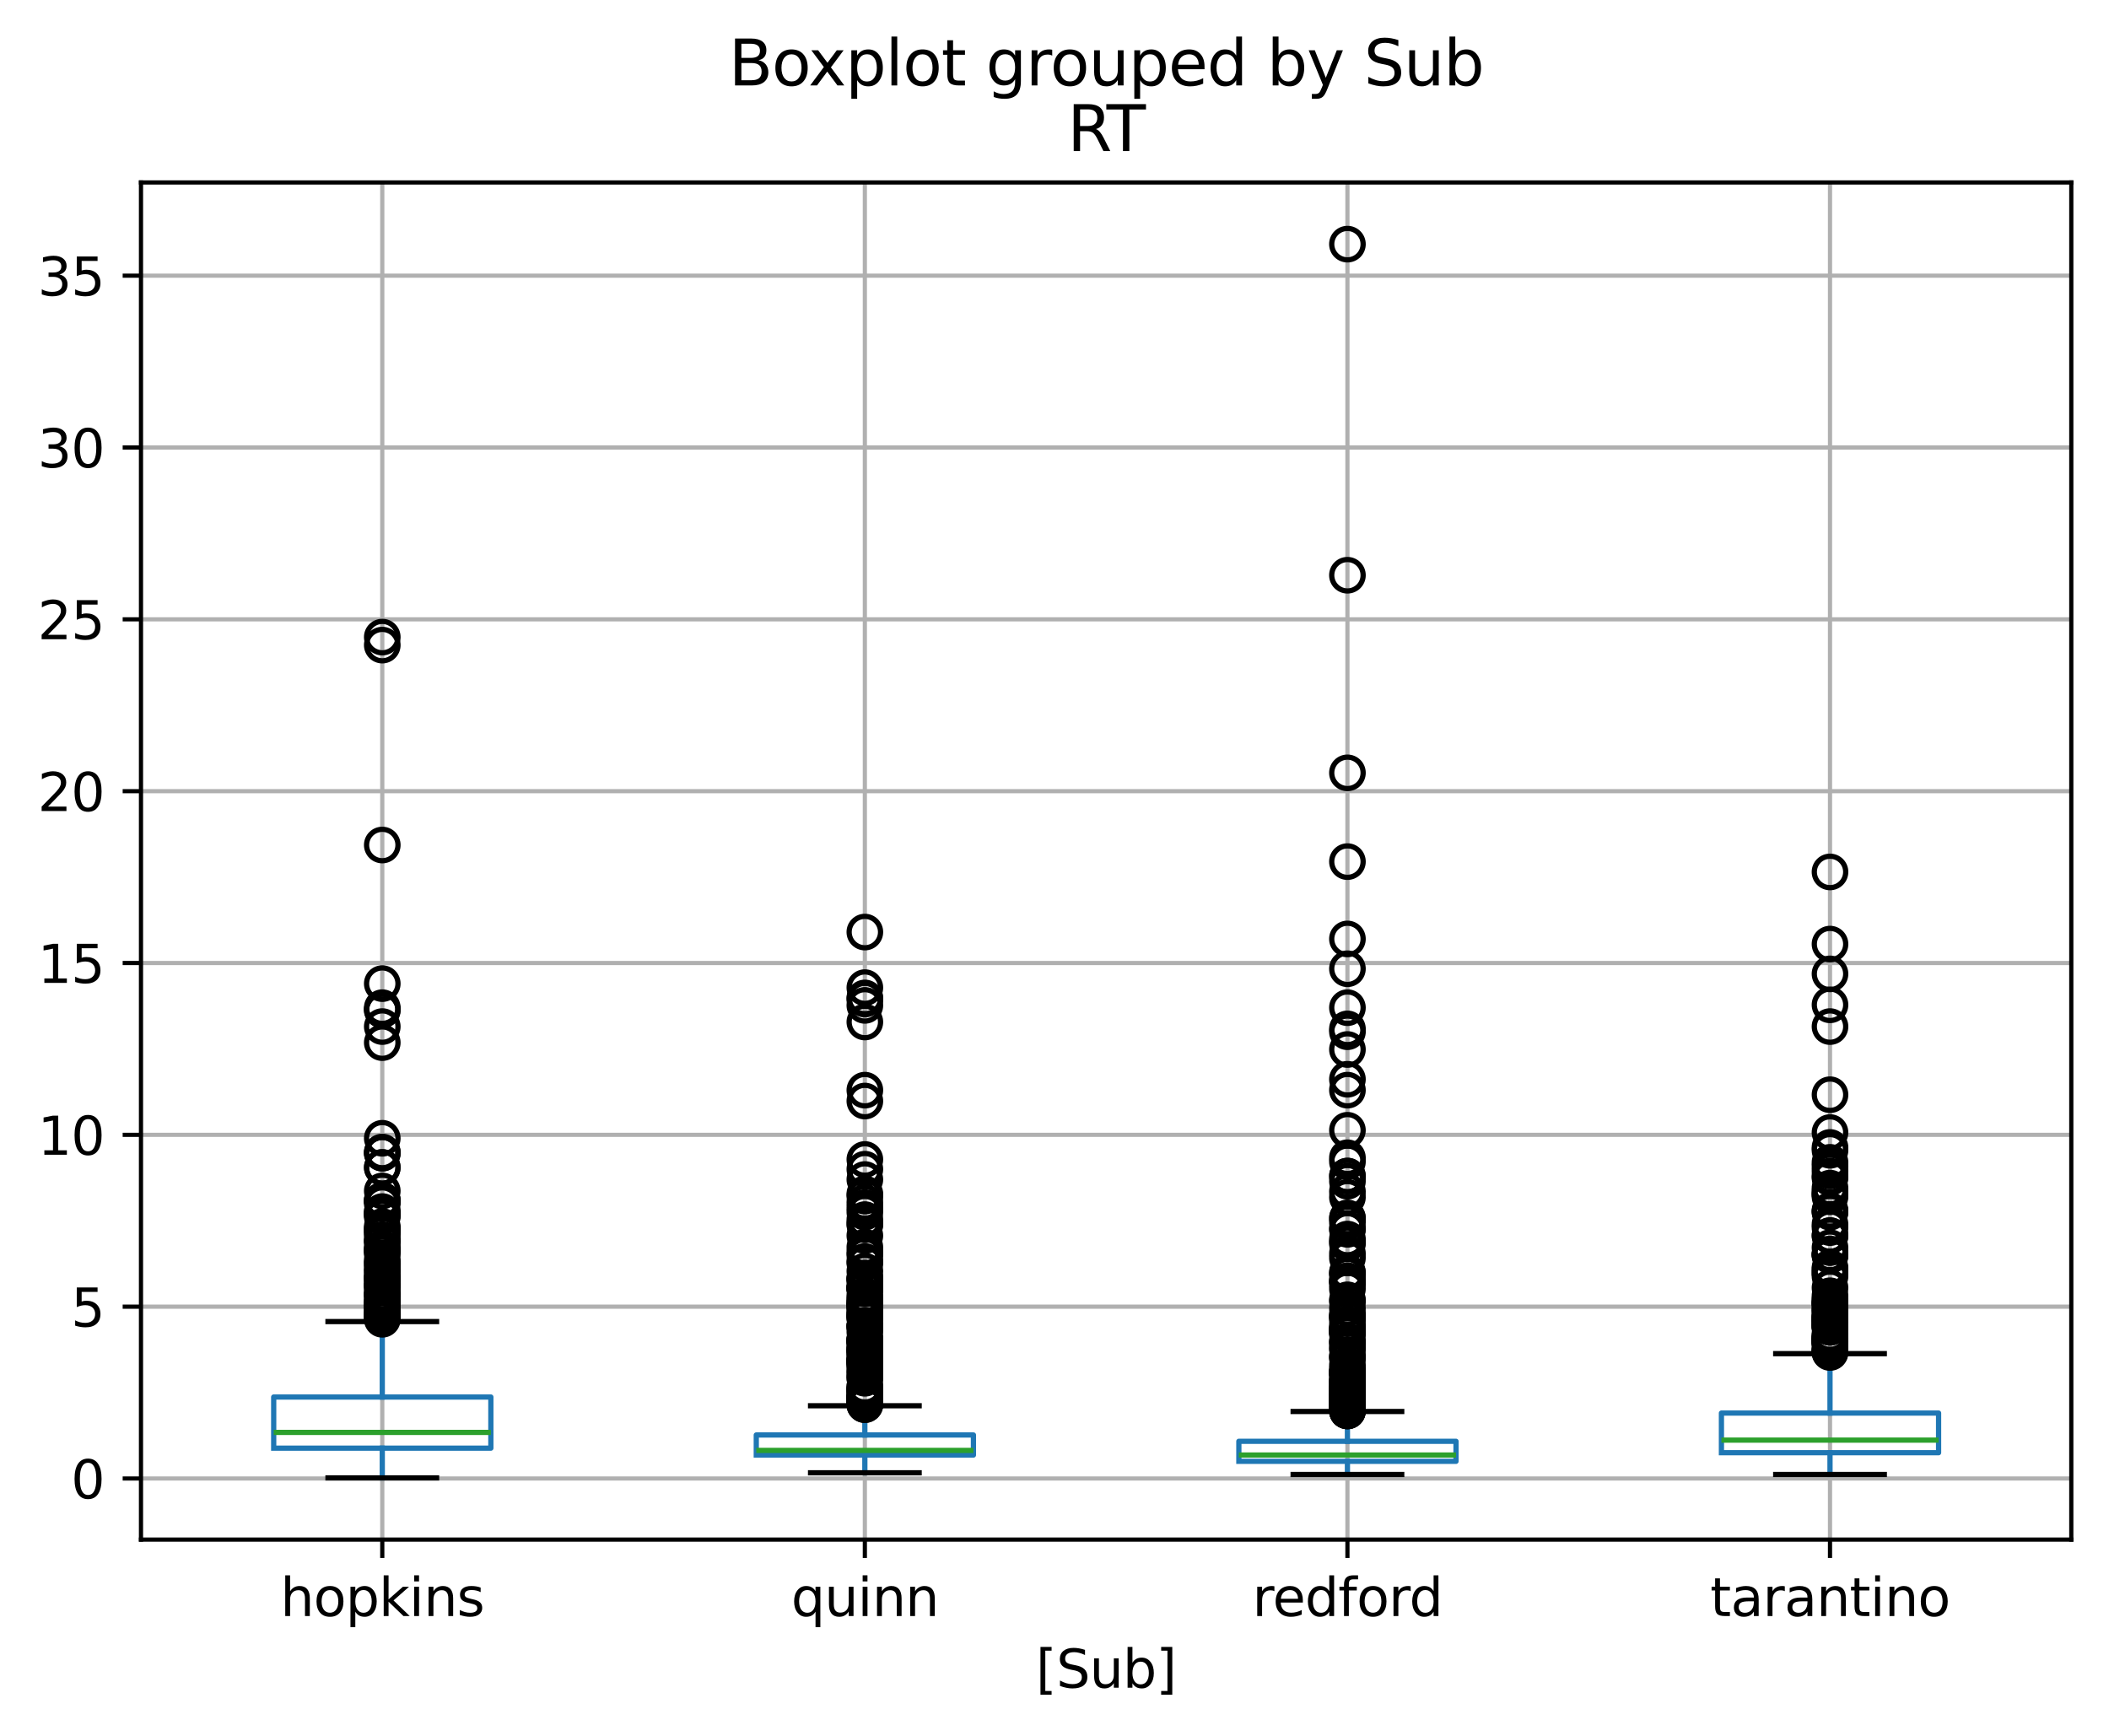
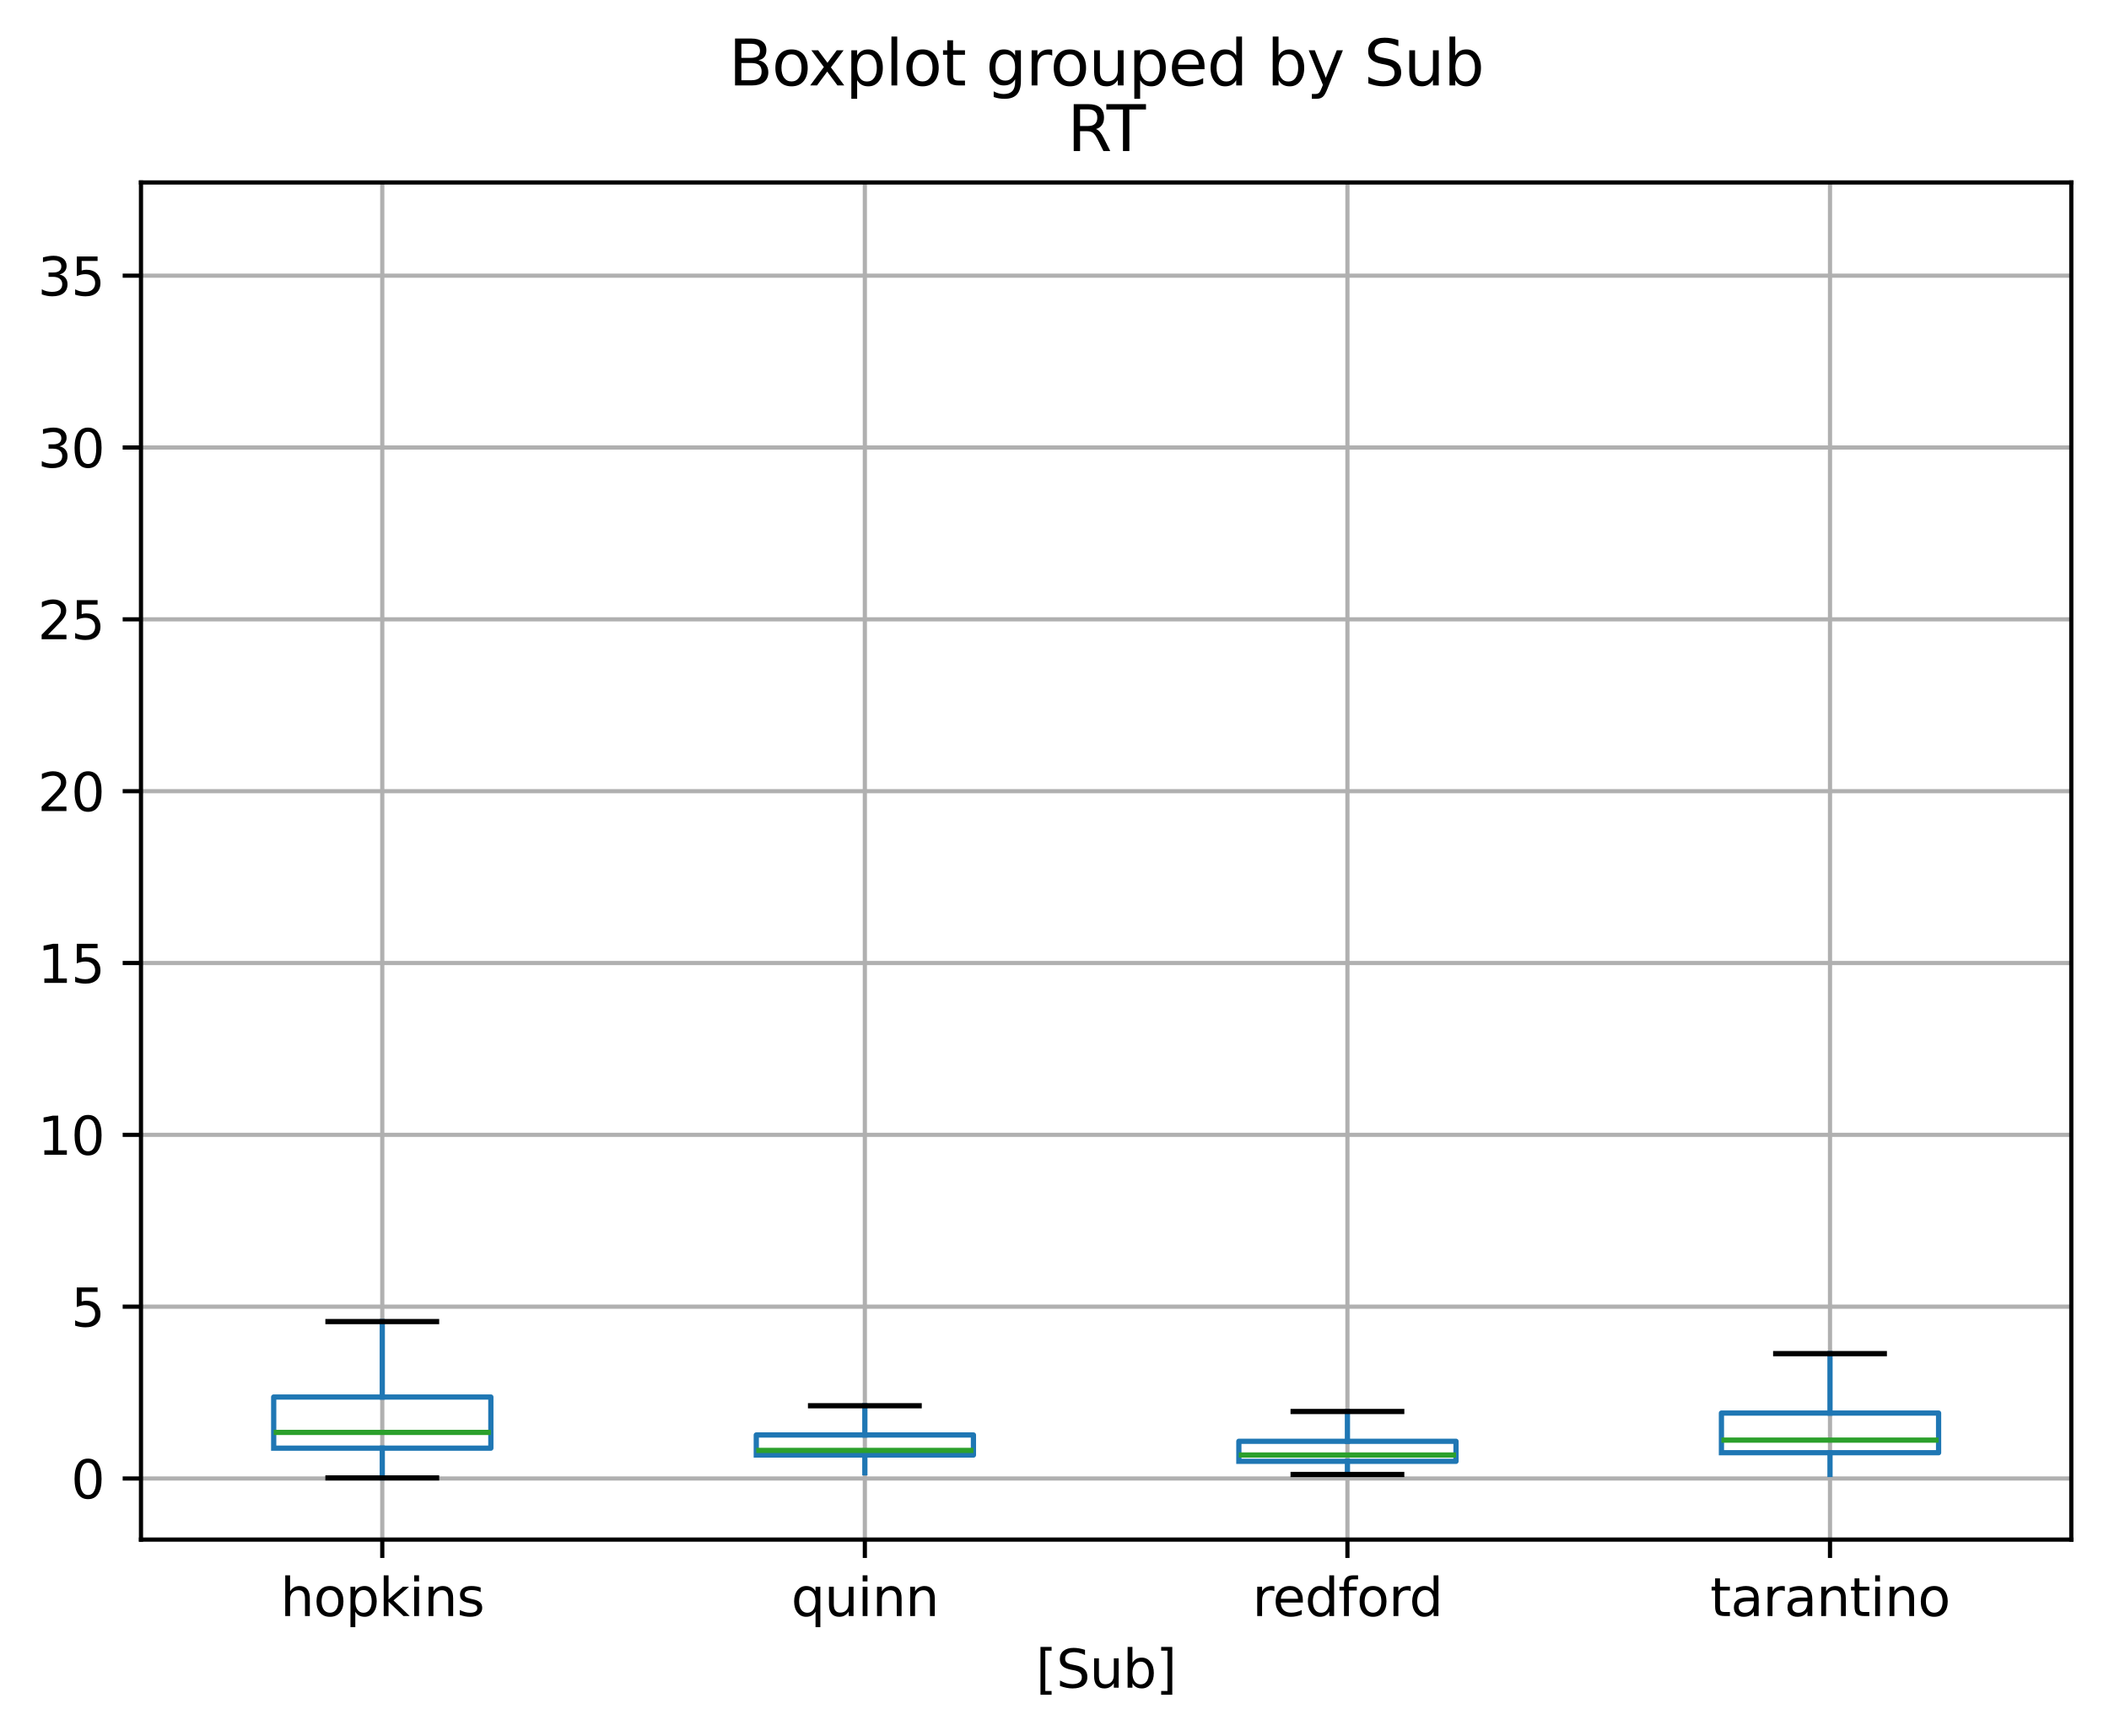
<svg xmlns="http://www.w3.org/2000/svg" xmlns:xlink="http://www.w3.org/1999/xlink" width="402.765pt" height="331.604pt" viewBox="0 0 402.765 331.604" version="1.1">
  <defs>
    <style type="text/css">*{stroke-linejoin: round; stroke-linecap: butt}</style>
  </defs>
  <g id="figure_1">
    <g id="patch_1">
      <path d="M 0 331.604  L 402.765 331.604  L 402.765 -0  L 0 -0  z " style="fill: #ffffff" />
    </g>
    <g id="axes_1">
      <g id="patch_2">
        <path d="M 26.925 294.048  L 395.565 294.048  L 395.565 34.848  L 26.925 34.848  z " style="fill: #ffffff" />
      </g>
      <g id="matplotlib.axis_1">
        <g id="xtick_1">
          <g id="line2d_1">
            <path d="M 73.005 294.048  L 73.005 34.848  " clip-path="url(#p1d56e23a0c)" style="fill: none; stroke: #b0b0b0; stroke-width: 0.8; stroke-linecap: square" />
          </g>
          <g id="line2d_2">
            <defs>
              <path id="m7b3961e959" d="M 0 0  L 0 3.5  " style="stroke: #000000; stroke-width: 0.8" />
            </defs>
            <g>
              <use xlink:href="#m7b3961e959" x="73.005" y="294.048" style="stroke: #000000; stroke-width: 0.8" />
            </g>
          </g>
          <g id="text_1">
            <g transform="translate(53.545 308.646) scale(0.1 -0.1)">
              <defs>
                <path id="DejaVuSans-68" d="M 3513 2113  L 3513 0  L 2938 0  L 2938 2094  Q 2938 2591 2744 2837  Q 2550 3084 2163 3084  Q 1697 3084 1428 2787  Q 1159 2491 1159 1978  L 1159 0  L 581 0  L 581 4863  L 1159 4863  L 1159 2956  Q 1366 3272 1645 3428  Q 1925 3584 2291 3584  Q 2894 3584 3203 3211  Q 3513 2838 3513 2113  z " transform="scale(0.016)" />
                <path id="DejaVuSans-6f" d="M 1959 3097  Q 1497 3097 1228 2736  Q 959 2375 959 1747  Q 959 1119 1226 758  Q 1494 397 1959 397  Q 2419 397 2687 759  Q 2956 1122 2956 1747  Q 2956 2369 2687 2733  Q 2419 3097 1959 3097  z M 1959 3584  Q 2709 3584 3137 3096  Q 3566 2609 3566 1747  Q 3566 888 3137 398  Q 2709 -91 1959 -91  Q 1206 -91 779 398  Q 353 888 353 1747  Q 353 2609 779 3096  Q 1206 3584 1959 3584  z " transform="scale(0.016)" />
                <path id="DejaVuSans-70" d="M 1159 525  L 1159 -1331  L 581 -1331  L 581 3500  L 1159 3500  L 1159 2969  Q 1341 3281 1617 3432  Q 1894 3584 2278 3584  Q 2916 3584 3314 3078  Q 3713 2572 3713 1747  Q 3713 922 3314 415  Q 2916 -91 2278 -91  Q 1894 -91 1617 61  Q 1341 213 1159 525  z M 3116 1747  Q 3116 2381 2855 2742  Q 2594 3103 2138 3103  Q 1681 3103 1420 2742  Q 1159 2381 1159 1747  Q 1159 1113 1420 752  Q 1681 391 2138 391  Q 2594 391 2855 752  Q 3116 1113 3116 1747  z " transform="scale(0.016)" />
                <path id="DejaVuSans-6b" d="M 581 4863  L 1159 4863  L 1159 1991  L 2875 3500  L 3609 3500  L 1753 1863  L 3688 0  L 2938 0  L 1159 1709  L 1159 0  L 581 0  L 581 4863  z " transform="scale(0.016)" />
                <path id="DejaVuSans-69" d="M 603 3500  L 1178 3500  L 1178 0  L 603 0  L 603 3500  z M 603 4863  L 1178 4863  L 1178 4134  L 603 4134  L 603 4863  z " transform="scale(0.016)" />
                <path id="DejaVuSans-6e" d="M 3513 2113  L 3513 0  L 2938 0  L 2938 2094  Q 2938 2591 2744 2837  Q 2550 3084 2163 3084  Q 1697 3084 1428 2787  Q 1159 2491 1159 1978  L 1159 0  L 581 0  L 581 3500  L 1159 3500  L 1159 2956  Q 1366 3272 1645 3428  Q 1925 3584 2291 3584  Q 2894 3584 3203 3211  Q 3513 2838 3513 2113  z " transform="scale(0.016)" />
                <path id="DejaVuSans-73" d="M 2834 3397  L 2834 2853  Q 2591 2978 2328 3040  Q 2066 3103 1784 3103  Q 1356 3103 1142 2972  Q 928 2841 928 2578  Q 928 2378 1081 2264  Q 1234 2150 1697 2047  L 1894 2003  Q 2506 1872 2764 1633  Q 3022 1394 3022 966  Q 3022 478 2636 193  Q 2250 -91 1575 -91  Q 1294 -91 989 -36  Q 684 19 347 128  L 347 722  Q 666 556 975 473  Q 1284 391 1588 391  Q 1994 391 2212 530  Q 2431 669 2431 922  Q 2431 1156 2273 1281  Q 2116 1406 1581 1522  L 1381 1569  Q 847 1681 609 1914  Q 372 2147 372 2553  Q 372 3047 722 3315  Q 1072 3584 1716 3584  Q 2034 3584 2315 3537  Q 2597 3491 2834 3397  z " transform="scale(0.016)" />
              </defs>
              <use xlink:href="#DejaVuSans-68" />
              <use xlink:href="#DejaVuSans-6f" transform="translate(63.379 0)" />
              <use xlink:href="#DejaVuSans-70" transform="translate(124.561 0)" />
              <use xlink:href="#DejaVuSans-6b" transform="translate(188.037 0)" />
              <use xlink:href="#DejaVuSans-69" transform="translate(245.947 0)" />
              <use xlink:href="#DejaVuSans-6e" transform="translate(273.73 0)" />
              <use xlink:href="#DejaVuSans-73" transform="translate(337.109 0)" />
            </g>
          </g>
        </g>
        <g id="xtick_2">
          <g id="line2d_3">
            <path d="M 165.165 294.048  L 165.165 34.848  " clip-path="url(#p1d56e23a0c)" style="fill: none; stroke: #b0b0b0; stroke-width: 0.8; stroke-linecap: square" />
          </g>
          <g id="line2d_4">
            <g>
              <use xlink:href="#m7b3961e959" x="165.165" y="294.048" style="stroke: #000000; stroke-width: 0.8" />
            </g>
          </g>
          <g id="text_2">
            <g transform="translate(151.095 308.646) scale(0.1 -0.1)">
              <defs>
                <path id="DejaVuSans-71" d="M 947 1747  Q 947 1113 1208 752  Q 1469 391 1925 391  Q 2381 391 2643 752  Q 2906 1113 2906 1747  Q 2906 2381 2643 2742  Q 2381 3103 1925 3103  Q 1469 3103 1208 2742  Q 947 2381 947 1747  z M 2906 525  Q 2725 213 2448 61  Q 2172 -91 1784 -91  Q 1150 -91 751 415  Q 353 922 353 1747  Q 353 2572 751 3078  Q 1150 3584 1784 3584  Q 2172 3584 2448 3432  Q 2725 3281 2906 2969  L 2906 3500  L 3481 3500  L 3481 -1331  L 2906 -1331  L 2906 525  z " transform="scale(0.016)" />
                <path id="DejaVuSans-75" d="M 544 1381  L 544 3500  L 1119 3500  L 1119 1403  Q 1119 906 1312 657  Q 1506 409 1894 409  Q 2359 409 2629 706  Q 2900 1003 2900 1516  L 2900 3500  L 3475 3500  L 3475 0  L 2900 0  L 2900 538  Q 2691 219 2414 64  Q 2138 -91 1772 -91  Q 1169 -91 856 284  Q 544 659 544 1381  z M 1991 3584  L 1991 3584  z " transform="scale(0.016)" />
              </defs>
              <use xlink:href="#DejaVuSans-71" />
              <use xlink:href="#DejaVuSans-75" transform="translate(63.477 0)" />
              <use xlink:href="#DejaVuSans-69" transform="translate(126.855 0)" />
              <use xlink:href="#DejaVuSans-6e" transform="translate(154.639 0)" />
              <use xlink:href="#DejaVuSans-6e" transform="translate(218.018 0)" />
            </g>
          </g>
        </g>
        <g id="xtick_3">
          <g id="line2d_5">
            <path d="M 257.325 294.048  L 257.325 34.848  " clip-path="url(#p1d56e23a0c)" style="fill: none; stroke: #b0b0b0; stroke-width: 0.8; stroke-linecap: square" />
          </g>
          <g id="line2d_6">
            <g>
              <use xlink:href="#m7b3961e959" x="257.325" y="294.048" style="stroke: #000000; stroke-width: 0.8" />
            </g>
          </g>
          <g id="text_3">
            <g transform="translate(239.17 308.646) scale(0.1 -0.1)">
              <defs>
                <path id="DejaVuSans-72" d="M 2631 2963  Q 2534 3019 2420 3045  Q 2306 3072 2169 3072  Q 1681 3072 1420 2755  Q 1159 2438 1159 1844  L 1159 0  L 581 0  L 581 3500  L 1159 3500  L 1159 2956  Q 1341 3275 1631 3429  Q 1922 3584 2338 3584  Q 2397 3584 2469 3576  Q 2541 3569 2628 3553  L 2631 2963  z " transform="scale(0.016)" />
                <path id="DejaVuSans-65" d="M 3597 1894  L 3597 1613  L 953 1613  Q 991 1019 1311 708  Q 1631 397 2203 397  Q 2534 397 2845 478  Q 3156 559 3463 722  L 3463 178  Q 3153 47 2828 -22  Q 2503 -91 2169 -91  Q 1331 -91 842 396  Q 353 884 353 1716  Q 353 2575 817 3079  Q 1281 3584 2069 3584  Q 2775 3584 3186 3129  Q 3597 2675 3597 1894  z M 3022 2063  Q 3016 2534 2758 2815  Q 2500 3097 2075 3097  Q 1594 3097 1305 2825  Q 1016 2553 972 2059  L 3022 2063  z " transform="scale(0.016)" />
                <path id="DejaVuSans-64" d="M 2906 2969  L 2906 4863  L 3481 4863  L 3481 0  L 2906 0  L 2906 525  Q 2725 213 2448 61  Q 2172 -91 1784 -91  Q 1150 -91 751 415  Q 353 922 353 1747  Q 353 2572 751 3078  Q 1150 3584 1784 3584  Q 2172 3584 2448 3432  Q 2725 3281 2906 2969  z M 947 1747  Q 947 1113 1208 752  Q 1469 391 1925 391  Q 2381 391 2643 752  Q 2906 1113 2906 1747  Q 2906 2381 2643 2742  Q 2381 3103 1925 3103  Q 1469 3103 1208 2742  Q 947 2381 947 1747  z " transform="scale(0.016)" />
                <path id="DejaVuSans-66" d="M 2375 4863  L 2375 4384  L 1825 4384  Q 1516 4384 1395 4259  Q 1275 4134 1275 3809  L 1275 3500  L 2222 3500  L 2222 3053  L 1275 3053  L 1275 0  L 697 0  L 697 3053  L 147 3053  L 147 3500  L 697 3500  L 697 3744  Q 697 4328 969 4595  Q 1241 4863 1831 4863  L 2375 4863  z " transform="scale(0.016)" />
              </defs>
              <use xlink:href="#DejaVuSans-72" />
              <use xlink:href="#DejaVuSans-65" transform="translate(38.863 0)" />
              <use xlink:href="#DejaVuSans-64" transform="translate(100.387 0)" />
              <use xlink:href="#DejaVuSans-66" transform="translate(163.863 0)" />
              <use xlink:href="#DejaVuSans-6f" transform="translate(199.068 0)" />
              <use xlink:href="#DejaVuSans-72" transform="translate(260.25 0)" />
              <use xlink:href="#DejaVuSans-64" transform="translate(299.613 0)" />
            </g>
          </g>
        </g>
        <g id="xtick_4">
          <g id="line2d_7">
            <path d="M 349.485 294.048  L 349.485 34.848  " clip-path="url(#p1d56e23a0c)" style="fill: none; stroke: #b0b0b0; stroke-width: 0.8; stroke-linecap: square" />
          </g>
          <g id="line2d_8">
            <g>
              <use xlink:href="#m7b3961e959" x="349.485" y="294.048" style="stroke: #000000; stroke-width: 0.8" />
            </g>
          </g>
          <g id="text_4">
            <g transform="translate(326.595 308.646) scale(0.1 -0.1)">
              <defs>
                <path id="DejaVuSans-74" d="M 1172 4494  L 1172 3500  L 2356 3500  L 2356 3053  L 1172 3053  L 1172 1153  Q 1172 725 1289 603  Q 1406 481 1766 481  L 2356 481  L 2356 0  L 1766 0  Q 1100 0 847 248  Q 594 497 594 1153  L 594 3053  L 172 3053  L 172 3500  L 594 3500  L 594 4494  L 1172 4494  z " transform="scale(0.016)" />
                <path id="DejaVuSans-61" d="M 2194 1759  Q 1497 1759 1228 1600  Q 959 1441 959 1056  Q 959 750 1161 570  Q 1363 391 1709 391  Q 2188 391 2477 730  Q 2766 1069 2766 1631  L 2766 1759  L 2194 1759  z M 3341 1997  L 3341 0  L 2766 0  L 2766 531  Q 2569 213 2275 61  Q 1981 -91 1556 -91  Q 1019 -91 701 211  Q 384 513 384 1019  Q 384 1609 779 1909  Q 1175 2209 1959 2209  L 2766 2209  L 2766 2266  Q 2766 2663 2505 2880  Q 2244 3097 1772 3097  Q 1472 3097 1187 3025  Q 903 2953 641 2809  L 641 3341  Q 956 3463 1253 3523  Q 1550 3584 1831 3584  Q 2591 3584 2966 3190  Q 3341 2797 3341 1997  z " transform="scale(0.016)" />
              </defs>
              <use xlink:href="#DejaVuSans-74" />
              <use xlink:href="#DejaVuSans-61" transform="translate(39.209 0)" />
              <use xlink:href="#DejaVuSans-72" transform="translate(100.488 0)" />
              <use xlink:href="#DejaVuSans-61" transform="translate(141.602 0)" />
              <use xlink:href="#DejaVuSans-6e" transform="translate(202.881 0)" />
              <use xlink:href="#DejaVuSans-74" transform="translate(266.26 0)" />
              <use xlink:href="#DejaVuSans-69" transform="translate(305.469 0)" />
              <use xlink:href="#DejaVuSans-6e" transform="translate(333.252 0)" />
              <use xlink:href="#DejaVuSans-6f" transform="translate(396.631 0)" />
            </g>
          </g>
        </g>
        <g id="text_5">
          <g transform="translate(197.826 322.325) scale(0.1 -0.1)">
            <defs>
              <path id="DejaVuSans-5b" d="M 550 4863  L 1875 4863  L 1875 4416  L 1125 4416  L 1125 -397  L 1875 -397  L 1875 -844  L 550 -844  L 550 4863  z " transform="scale(0.016)" />
              <path id="DejaVuSans-53" d="M 3425 4513  L 3425 3897  Q 3066 4069 2747 4153  Q 2428 4238 2131 4238  Q 1616 4238 1336 4038  Q 1056 3838 1056 3469  Q 1056 3159 1242 3001  Q 1428 2844 1947 2747  L 2328 2669  Q 3034 2534 3370 2195  Q 3706 1856 3706 1288  Q 3706 609 3251 259  Q 2797 -91 1919 -91  Q 1588 -91 1214 -16  Q 841 59 441 206  L 441 856  Q 825 641 1194 531  Q 1563 422 1919 422  Q 2459 422 2753 634  Q 3047 847 3047 1241  Q 3047 1584 2836 1778  Q 2625 1972 2144 2069  L 1759 2144  Q 1053 2284 737 2584  Q 422 2884 422 3419  Q 422 4038 858 4394  Q 1294 4750 2059 4750  Q 2388 4750 2728 4690  Q 3069 4631 3425 4513  z " transform="scale(0.016)" />
              <path id="DejaVuSans-62" d="M 3116 1747  Q 3116 2381 2855 2742  Q 2594 3103 2138 3103  Q 1681 3103 1420 2742  Q 1159 2381 1159 1747  Q 1159 1113 1420 752  Q 1681 391 2138 391  Q 2594 391 2855 752  Q 3116 1113 3116 1747  z M 1159 2969  Q 1341 3281 1617 3432  Q 1894 3584 2278 3584  Q 2916 3584 3314 3078  Q 3713 2572 3713 1747  Q 3713 922 3314 415  Q 2916 -91 2278 -91  Q 1894 -91 1617 61  Q 1341 213 1159 525  L 1159 0  L 581 0  L 581 4863  L 1159 4863  L 1159 2969  z " transform="scale(0.016)" />
              <path id="DejaVuSans-5d" d="M 1947 4863  L 1947 -844  L 622 -844  L 622 -397  L 1369 -397  L 1369 4416  L 622 4416  L 622 4863  L 1947 4863  z " transform="scale(0.016)" />
            </defs>
            <use xlink:href="#DejaVuSans-5b" />
            <use xlink:href="#DejaVuSans-53" transform="translate(39.014 0)" />
            <use xlink:href="#DejaVuSans-75" transform="translate(102.49 0)" />
            <use xlink:href="#DejaVuSans-62" transform="translate(165.869 0)" />
            <use xlink:href="#DejaVuSans-5d" transform="translate(229.346 0)" />
          </g>
        </g>
      </g>
      <g id="matplotlib.axis_2">
        <g id="ytick_1">
          <g id="line2d_9">
            <path d="M 26.925 282.378  L 395.565 282.378  " clip-path="url(#p1d56e23a0c)" style="fill: none; stroke: #b0b0b0; stroke-width: 0.8; stroke-linecap: square" />
          </g>
          <g id="line2d_10">
            <defs>
              <path id="mb4f2051f0f" d="M 0 0  L -3.5 0  " style="stroke: #000000; stroke-width: 0.8" />
            </defs>
            <g>
              <use xlink:href="#mb4f2051f0f" x="26.925" y="282.378" style="stroke: #000000; stroke-width: 0.8" />
            </g>
          </g>
          <g id="text_6">
            <g transform="translate(13.562 286.177) scale(0.1 -0.1)">
              <defs>
                <path id="DejaVuSans-30" d="M 2034 4250  Q 1547 4250 1301 3770  Q 1056 3291 1056 2328  Q 1056 1369 1301 889  Q 1547 409 2034 409  Q 2525 409 2770 889  Q 3016 1369 3016 2328  Q 3016 3291 2770 3770  Q 2525 4250 2034 4250  z M 2034 4750  Q 2819 4750 3233 4129  Q 3647 3509 3647 2328  Q 3647 1150 3233 529  Q 2819 -91 2034 -91  Q 1250 -91 836 529  Q 422 1150 422 2328  Q 422 3509 836 4129  Q 1250 4750 2034 4750  z " transform="scale(0.016)" />
              </defs>
              <use xlink:href="#DejaVuSans-30" />
            </g>
          </g>
        </g>
        <g id="ytick_2">
          <g id="line2d_11">
            <path d="M 26.925 249.559  L 395.565 249.559  " clip-path="url(#p1d56e23a0c)" style="fill: none; stroke: #b0b0b0; stroke-width: 0.8; stroke-linecap: square" />
          </g>
          <g id="line2d_12">
            <g>
              <use xlink:href="#mb4f2051f0f" x="26.925" y="249.559" style="stroke: #000000; stroke-width: 0.8" />
            </g>
          </g>
          <g id="text_7">
            <g transform="translate(13.562 253.359) scale(0.1 -0.1)">
              <defs>
                <path id="DejaVuSans-35" d="M 691 4666  L 3169 4666  L 3169 4134  L 1269 4134  L 1269 2991  Q 1406 3038 1543 3061  Q 1681 3084 1819 3084  Q 2600 3084 3056 2656  Q 3513 2228 3513 1497  Q 3513 744 3044 326  Q 2575 -91 1722 -91  Q 1428 -91 1123 -41  Q 819 9 494 109  L 494 744  Q 775 591 1075 516  Q 1375 441 1709 441  Q 2250 441 2565 725  Q 2881 1009 2881 1497  Q 2881 1984 2565 2268  Q 2250 2553 1709 2553  Q 1456 2553 1204 2497  Q 953 2441 691 2322  L 691 4666  z " transform="scale(0.016)" />
              </defs>
              <use xlink:href="#DejaVuSans-35" />
            </g>
          </g>
        </g>
        <g id="ytick_3">
          <g id="line2d_13">
            <path d="M 26.925 216.741  L 395.565 216.741  " clip-path="url(#p1d56e23a0c)" style="fill: none; stroke: #b0b0b0; stroke-width: 0.8; stroke-linecap: square" />
          </g>
          <g id="line2d_14">
            <g>
              <use xlink:href="#mb4f2051f0f" x="26.925" y="216.741" style="stroke: #000000; stroke-width: 0.8" />
            </g>
          </g>
          <g id="text_8">
            <g transform="translate(7.2 220.54) scale(0.1 -0.1)">
              <defs>
                <path id="DejaVuSans-31" d="M 794 531  L 1825 531  L 1825 4091  L 703 3866  L 703 4441  L 1819 4666  L 2450 4666  L 2450 531  L 3481 531  L 3481 0  L 794 0  L 794 531  z " transform="scale(0.016)" />
              </defs>
              <use xlink:href="#DejaVuSans-31" />
              <use xlink:href="#DejaVuSans-30" transform="translate(63.623 0)" />
            </g>
          </g>
        </g>
        <g id="ytick_4">
          <g id="line2d_15">
            <path d="M 26.925 183.922  L 395.565 183.922  " clip-path="url(#p1d56e23a0c)" style="fill: none; stroke: #b0b0b0; stroke-width: 0.8; stroke-linecap: square" />
          </g>
          <g id="line2d_16">
            <g>
              <use xlink:href="#mb4f2051f0f" x="26.925" y="183.922" style="stroke: #000000; stroke-width: 0.8" />
            </g>
          </g>
          <g id="text_9">
            <g transform="translate(7.2 187.722) scale(0.1 -0.1)">
              <use xlink:href="#DejaVuSans-31" />
              <use xlink:href="#DejaVuSans-35" transform="translate(63.623 0)" />
            </g>
          </g>
        </g>
        <g id="ytick_5">
          <g id="line2d_17">
            <path d="M 26.925 151.104  L 395.565 151.104  " clip-path="url(#p1d56e23a0c)" style="fill: none; stroke: #b0b0b0; stroke-width: 0.8; stroke-linecap: square" />
          </g>
          <g id="line2d_18">
            <g>
              <use xlink:href="#mb4f2051f0f" x="26.925" y="151.104" style="stroke: #000000; stroke-width: 0.8" />
            </g>
          </g>
          <g id="text_10">
            <g transform="translate(7.2 154.903) scale(0.1 -0.1)">
              <defs>
                <path id="DejaVuSans-32" d="M 1228 531  L 3431 531  L 3431 0  L 469 0  L 469 531  Q 828 903 1448 1529  Q 2069 2156 2228 2338  Q 2531 2678 2651 2914  Q 2772 3150 2772 3378  Q 2772 3750 2511 3984  Q 2250 4219 1831 4219  Q 1534 4219 1204 4116  Q 875 4013 500 3803  L 500 4441  Q 881 4594 1212 4672  Q 1544 4750 1819 4750  Q 2544 4750 2975 4387  Q 3406 4025 3406 3419  Q 3406 3131 3298 2873  Q 3191 2616 2906 2266  Q 2828 2175 2409 1742  Q 1991 1309 1228 531  z " transform="scale(0.016)" />
              </defs>
              <use xlink:href="#DejaVuSans-32" />
              <use xlink:href="#DejaVuSans-30" transform="translate(63.623 0)" />
            </g>
          </g>
        </g>
        <g id="ytick_6">
          <g id="line2d_19">
            <path d="M 26.925 118.286  L 395.565 118.286  " clip-path="url(#p1d56e23a0c)" style="fill: none; stroke: #b0b0b0; stroke-width: 0.8; stroke-linecap: square" />
          </g>
          <g id="line2d_20">
            <g>
              <use xlink:href="#mb4f2051f0f" x="26.925" y="118.286" style="stroke: #000000; stroke-width: 0.8" />
            </g>
          </g>
          <g id="text_11">
            <g transform="translate(7.2 122.085) scale(0.1 -0.1)">
              <use xlink:href="#DejaVuSans-32" />
              <use xlink:href="#DejaVuSans-35" transform="translate(63.623 0)" />
            </g>
          </g>
        </g>
        <g id="ytick_7">
          <g id="line2d_21">
            <path d="M 26.925 85.467  L 395.565 85.467  " clip-path="url(#p1d56e23a0c)" style="fill: none; stroke: #b0b0b0; stroke-width: 0.8; stroke-linecap: square" />
          </g>
          <g id="line2d_22">
            <g>
              <use xlink:href="#mb4f2051f0f" x="26.925" y="85.467" style="stroke: #000000; stroke-width: 0.8" />
            </g>
          </g>
          <g id="text_12">
            <g transform="translate(7.2 89.266) scale(0.1 -0.1)">
              <defs>
                <path id="DejaVuSans-33" d="M 2597 2516  Q 3050 2419 3304 2112  Q 3559 1806 3559 1356  Q 3559 666 3084 287  Q 2609 -91 1734 -91  Q 1441 -91 1130 -33  Q 819 25 488 141  L 488 750  Q 750 597 1062 519  Q 1375 441 1716 441  Q 2309 441 2620 675  Q 2931 909 2931 1356  Q 2931 1769 2642 2001  Q 2353 2234 1838 2234  L 1294 2234  L 1294 2753  L 1863 2753  Q 2328 2753 2575 2939  Q 2822 3125 2822 3475  Q 2822 3834 2567 4026  Q 2313 4219 1838 4219  Q 1578 4219 1281 4162  Q 984 4106 628 3988  L 628 4550  Q 988 4650 1302 4700  Q 1616 4750 1894 4750  Q 2613 4750 3031 4423  Q 3450 4097 3450 3541  Q 3450 3153 3228 2886  Q 3006 2619 2597 2516  z " transform="scale(0.016)" />
              </defs>
              <use xlink:href="#DejaVuSans-33" />
              <use xlink:href="#DejaVuSans-30" transform="translate(63.623 0)" />
            </g>
          </g>
        </g>
        <g id="ytick_8">
          <g id="line2d_23">
            <path d="M 26.925 52.649  L 395.565 52.649  " clip-path="url(#p1d56e23a0c)" style="fill: none; stroke: #b0b0b0; stroke-width: 0.8; stroke-linecap: square" />
          </g>
          <g id="line2d_24">
            <g>
              <use xlink:href="#mb4f2051f0f" x="26.925" y="52.649" style="stroke: #000000; stroke-width: 0.8" />
            </g>
          </g>
          <g id="text_13">
            <g transform="translate(7.2 56.448) scale(0.1 -0.1)">
              <use xlink:href="#DejaVuSans-33" />
              <use xlink:href="#DejaVuSans-35" transform="translate(63.623 0)" />
            </g>
          </g>
        </g>
      </g>
      <g id="line2d_25">
        <path d="M 52.269 276.582  L 93.741 276.582  L 93.741 266.815  L 52.269 266.815  L 52.269 276.582  " clip-path="url(#p1d56e23a0c)" style="fill: none; stroke: #1f77b4; stroke-linecap: square" />
      </g>
      <g id="line2d_26">
        <path d="M 73.005 276.582  L 73.005 282.266  " clip-path="url(#p1d56e23a0c)" style="fill: none; stroke: #1f77b4; stroke-linecap: square" />
      </g>
      <g id="line2d_27">
        <path d="M 73.005 266.815  L 73.005 252.401  " clip-path="url(#p1d56e23a0c)" style="fill: none; stroke: #1f77b4; stroke-linecap: square" />
      </g>
      <g id="line2d_28">
        <path d="M 62.637 282.266  L 83.373 282.266  " clip-path="url(#p1d56e23a0c)" style="fill: none; stroke: #000000; stroke-linecap: square" />
      </g>
      <g id="line2d_29">
        <path d="M 62.637 252.401  L 83.373 252.401  " clip-path="url(#p1d56e23a0c)" style="fill: none; stroke: #000000; stroke-linecap: square" />
      </g>
      <g id="line2d_30">
        <defs>
-           <path id="ma07e45a141" d="M 0 3  C 0.796 3 1.559 2.684 2.121 2.121  C 2.684 1.559 3 0.796 3 0  C 3 -0.796 2.684 -1.559 2.121 -2.121  C 1.559 -2.684 0.796 -3 0 -3  C -0.796 -3 -1.559 -2.684 -2.121 -2.121  C -2.684 -1.559 -3 -0.796 -3 0  C -3 0.796 -2.684 1.559 -2.121 2.121  C -1.559 2.684 -0.796 3 0 3  z " style="stroke: #000000" />
-         </defs>
+           </defs>
        <g clip-path="url(#p1d56e23a0c)">
          <use xlink:href="#ma07e45a141" x="73.005" y="161.389" style="fill-opacity: 0; stroke: #000000" />
          <use xlink:href="#ma07e45a141" x="73.005" y="237.2" style="fill-opacity: 0; stroke: #000000" />
          <use xlink:href="#ma07e45a141" x="73.005" y="220.239" style="fill-opacity: 0; stroke: #000000" />
          <use xlink:href="#ma07e45a141" x="73.005" y="123.208" style="fill-opacity: 0; stroke: #000000" />
          <use xlink:href="#ma07e45a141" x="73.005" y="248.903" style="fill-opacity: 0; stroke: #000000" />
          <use xlink:href="#ma07e45a141" x="73.005" y="229.868" style="fill-opacity: 0; stroke: #000000" />
          <use xlink:href="#ma07e45a141" x="73.005" y="229.212" style="fill-opacity: 0; stroke: #000000" />
          <use xlink:href="#ma07e45a141" x="73.005" y="192.895" style="fill-opacity: 0; stroke: #000000" />
          <use xlink:href="#ma07e45a141" x="73.005" y="245.181" style="fill-opacity: 0; stroke: #000000" />
          <use xlink:href="#ma07e45a141" x="73.005" y="237.088" style="fill-opacity: 0; stroke: #000000" />
          <use xlink:href="#ma07e45a141" x="73.005" y="251.417" style="fill-opacity: 0; stroke: #000000" />
          <use xlink:href="#ma07e45a141" x="73.005" y="236.76" style="fill-opacity: 0; stroke: #000000" />
          <use xlink:href="#ma07e45a141" x="73.005" y="234.246" style="fill-opacity: 0; stroke: #000000" />
          <use xlink:href="#ma07e45a141" x="73.005" y="251.968" style="fill-opacity: 0; stroke: #000000" />
          <use xlink:href="#ma07e45a141" x="73.005" y="249.999" style="fill-opacity: 0; stroke: #000000" />
          <use xlink:href="#ma07e45a141" x="73.005" y="220.023" style="fill-opacity: 0; stroke: #000000" />
          <use xlink:href="#ma07e45a141" x="73.005" y="220.239" style="fill-opacity: 0; stroke: #000000" />
          <use xlink:href="#ma07e45a141" x="73.005" y="121.679" style="fill-opacity: 0; stroke: #000000" />
          <use xlink:href="#ma07e45a141" x="73.005" y="247.262" style="fill-opacity: 0; stroke: #000000" />
          <use xlink:href="#ma07e45a141" x="73.005" y="222.976" style="fill-opacity: 0; stroke: #000000" />
          <use xlink:href="#ma07e45a141" x="73.005" y="248.791" style="fill-opacity: 0; stroke: #000000" />
          <use xlink:href="#ma07e45a141" x="73.005" y="192.455" style="fill-opacity: 0; stroke: #000000" />
          <use xlink:href="#ma07e45a141" x="73.005" y="235.776" style="fill-opacity: 0; stroke: #000000" />
          <use xlink:href="#ma07e45a141" x="73.005" y="242.996" style="fill-opacity: 0; stroke: #000000" />
          <use xlink:href="#ma07e45a141" x="73.005" y="241.243" style="fill-opacity: 0; stroke: #000000" />
          <use xlink:href="#ma07e45a141" x="73.005" y="245.838" style="fill-opacity: 0; stroke: #000000" />
          <use xlink:href="#ma07e45a141" x="73.005" y="240.587" style="fill-opacity: 0; stroke: #000000" />
          <use xlink:href="#ma07e45a141" x="73.005" y="239.169" style="fill-opacity: 0; stroke: #000000" />
          <use xlink:href="#ma07e45a141" x="73.005" y="249.231" style="fill-opacity: 0; stroke: #000000" />
          <use xlink:href="#ma07e45a141" x="73.005" y="244.197" style="fill-opacity: 0; stroke: #000000" />
          <use xlink:href="#ma07e45a141" x="73.005" y="234.903" style="fill-opacity: 0; stroke: #000000" />
          <use xlink:href="#ma07e45a141" x="73.005" y="247.59" style="fill-opacity: 0; stroke: #000000" />
          <use xlink:href="#ma07e45a141" x="73.005" y="250.872" style="fill-opacity: 0; stroke: #000000" />
          <use xlink:href="#ma07e45a141" x="73.005" y="238.513" style="fill-opacity: 0; stroke: #000000" />
          <use xlink:href="#ma07e45a141" x="73.005" y="242.123" style="fill-opacity: 0; stroke: #000000" />
          <use xlink:href="#ma07e45a141" x="73.005" y="249.559" style="fill-opacity: 0; stroke: #000000" />
          <use xlink:href="#ma07e45a141" x="73.005" y="235.447" style="fill-opacity: 0; stroke: #000000" />
          <use xlink:href="#ma07e45a141" x="73.005" y="251.2" style="fill-opacity: 0; stroke: #000000" />
          <use xlink:href="#ma07e45a141" x="73.005" y="250.872" style="fill-opacity: 0; stroke: #000000" />
          <use xlink:href="#ma07e45a141" x="73.005" y="249.559" style="fill-opacity: 0; stroke: #000000" />
          <use xlink:href="#ma07e45a141" x="73.005" y="247.045" style="fill-opacity: 0; stroke: #000000" />
          <use xlink:href="#ma07e45a141" x="73.005" y="196.065" style="fill-opacity: 0; stroke: #000000" />
          <use xlink:href="#ma07e45a141" x="73.005" y="217.397" style="fill-opacity: 0; stroke: #000000" />
          <use xlink:href="#ma07e45a141" x="73.005" y="231.398" style="fill-opacity: 0; stroke: #000000" />
          <use xlink:href="#ma07e45a141" x="73.005" y="231.949" style="fill-opacity: 0; stroke: #000000" />
          <use xlink:href="#ma07e45a141" x="73.005" y="229.323" style="fill-opacity: 0; stroke: #000000" />
          <use xlink:href="#ma07e45a141" x="73.005" y="241.355" style="fill-opacity: 0; stroke: #000000" />
          <use xlink:href="#ma07e45a141" x="73.005" y="246.934" style="fill-opacity: 0; stroke: #000000" />
          <use xlink:href="#ma07e45a141" x="73.005" y="248.135" style="fill-opacity: 0; stroke: #000000" />
          <use xlink:href="#ma07e45a141" x="73.005" y="245.838" style="fill-opacity: 0; stroke: #000000" />
          <use xlink:href="#ma07e45a141" x="73.005" y="238.401" style="fill-opacity: 0; stroke: #000000" />
          <use xlink:href="#ma07e45a141" x="73.005" y="251.745" style="fill-opacity: 0; stroke: #000000" />
          <use xlink:href="#ma07e45a141" x="73.005" y="250.432" style="fill-opacity: 0; stroke: #000000" />
          <use xlink:href="#ma07e45a141" x="73.005" y="245.51" style="fill-opacity: 0; stroke: #000000" />
          <use xlink:href="#ma07e45a141" x="73.005" y="248.686" style="fill-opacity: 0; stroke: #000000" />
          <use xlink:href="#ma07e45a141" x="73.005" y="199.131" style="fill-opacity: 0; stroke: #000000" />
          <use xlink:href="#ma07e45a141" x="73.005" y="238.729" style="fill-opacity: 0; stroke: #000000" />
          <use xlink:href="#ma07e45a141" x="73.005" y="234.679" style="fill-opacity: 0; stroke: #000000" />
          <use xlink:href="#ma07e45a141" x="73.005" y="222.976" style="fill-opacity: 0; stroke: #000000" />
          <use xlink:href="#ma07e45a141" x="73.005" y="245.076" style="fill-opacity: 0; stroke: #000000" />
          <use xlink:href="#ma07e45a141" x="73.005" y="227.459" style="fill-opacity: 0; stroke: #000000" />
          <use xlink:href="#ma07e45a141" x="73.005" y="192.895" style="fill-opacity: 0; stroke: #000000" />
          <use xlink:href="#ma07e45a141" x="73.005" y="244.092" style="fill-opacity: 0; stroke: #000000" />
          <use xlink:href="#ma07e45a141" x="73.005" y="187.861" style="fill-opacity: 0; stroke: #000000" />
          <use xlink:href="#ma07e45a141" x="73.005" y="232.382" style="fill-opacity: 0; stroke: #000000" />
          <use xlink:href="#ma07e45a141" x="73.005" y="249.231" style="fill-opacity: 0; stroke: #000000" />
          <use xlink:href="#ma07e45a141" x="73.005" y="239.274" style="fill-opacity: 0; stroke: #000000" />
          <use xlink:href="#ma07e45a141" x="73.005" y="242.667" style="fill-opacity: 0; stroke: #000000" />
          <use xlink:href="#ma07e45a141" x="73.005" y="243.764" style="fill-opacity: 0; stroke: #000000" />
          <use xlink:href="#ma07e45a141" x="73.005" y="229.323" style="fill-opacity: 0; stroke: #000000" />
          <use xlink:href="#ma07e45a141" x="73.005" y="231.509" style="fill-opacity: 0; stroke: #000000" />
          <use xlink:href="#ma07e45a141" x="73.005" y="244.092" style="fill-opacity: 0; stroke: #000000" />
          <use xlink:href="#ma07e45a141" x="73.005" y="231.949" style="fill-opacity: 0; stroke: #000000" />
        </g>
      </g>
      <g id="line2d_31">
        <path d="M 144.429 277.895  L 185.901 277.895  L 185.901 274.062  L 144.429 274.062  L 144.429 277.895  " clip-path="url(#p1d56e23a0c)" style="fill: none; stroke: #1f77b4; stroke-linecap: square" />
      </g>
      <g id="line2d_32">
        <path d="M 165.165 277.895  L 165.165 281.282  " clip-path="url(#p1d56e23a0c)" style="fill: none; stroke: #1f77b4; stroke-linecap: square" />
      </g>
      <g id="line2d_33">
        <path d="M 165.165 274.062  L 165.165 268.482  " clip-path="url(#p1d56e23a0c)" style="fill: none; stroke: #1f77b4; stroke-linecap: square" />
      </g>
      <g id="line2d_34">
-         <path d="M 154.797 281.282  L 175.533 281.282  " clip-path="url(#p1d56e23a0c)" style="fill: none; stroke: #000000; stroke-linecap: square" />
-       </g>
+         </g>
      <g id="line2d_35">
        <path d="M 154.797 268.482  L 175.533 268.482  " clip-path="url(#p1d56e23a0c)" style="fill: none; stroke: #000000; stroke-linecap: square" />
      </g>
      <g id="line2d_36">
        <g clip-path="url(#p1d56e23a0c)">
          <use xlink:href="#ma07e45a141" x="165.165" y="178.015" style="fill-opacity: 0; stroke: #000000" />
          <use xlink:href="#ma07e45a141" x="165.165" y="268.154" style="fill-opacity: 0; stroke: #000000" />
          <use xlink:href="#ma07e45a141" x="165.165" y="190.598" style="fill-opacity: 0; stroke: #000000" />
          <use xlink:href="#ma07e45a141" x="165.165" y="266.842" style="fill-opacity: 0; stroke: #000000" />
          <use xlink:href="#ma07e45a141" x="165.165" y="192.015" style="fill-opacity: 0; stroke: #000000" />
          <use xlink:href="#ma07e45a141" x="165.165" y="268.049" style="fill-opacity: 0; stroke: #000000" />
          <use xlink:href="#ma07e45a141" x="165.165" y="266.185" style="fill-opacity: 0; stroke: #000000" />
          <use xlink:href="#ma07e45a141" x="165.165" y="249.559" style="fill-opacity: 0; stroke: #000000" />
          <use xlink:href="#ma07e45a141" x="165.165" y="246.061" style="fill-opacity: 0; stroke: #000000" />
          <use xlink:href="#ma07e45a141" x="165.165" y="266.953" style="fill-opacity: 0; stroke: #000000" />
          <use xlink:href="#ma07e45a141" x="165.165" y="262.575" style="fill-opacity: 0; stroke: #000000" />
          <use xlink:href="#ma07e45a141" x="165.165" y="244.525" style="fill-opacity: 0; stroke: #000000" />
          <use xlink:href="#ma07e45a141" x="165.165" y="259.95" style="fill-opacity: 0; stroke: #000000" />
          <use xlink:href="#ma07e45a141" x="165.165" y="265.424" style="fill-opacity: 0; stroke: #000000" />
          <use xlink:href="#ma07e45a141" x="165.165" y="249.448" style="fill-opacity: 0; stroke: #000000" />
          <use xlink:href="#ma07e45a141" x="165.165" y="256.779" style="fill-opacity: 0; stroke: #000000" />
          <use xlink:href="#ma07e45a141" x="165.165" y="256.123" style="fill-opacity: 0; stroke: #000000" />
          <use xlink:href="#ma07e45a141" x="165.165" y="257.764" style="fill-opacity: 0; stroke: #000000" />
          <use xlink:href="#ma07e45a141" x="165.165" y="267.826" style="fill-opacity: 0; stroke: #000000" />
          <use xlink:href="#ma07e45a141" x="165.165" y="250.655" style="fill-opacity: 0; stroke: #000000" />
          <use xlink:href="#ma07e45a141" x="165.165" y="225.274" style="fill-opacity: 0; stroke: #000000" />
          <use xlink:href="#ma07e45a141" x="165.165" y="259.95" style="fill-opacity: 0; stroke: #000000" />
          <use xlink:href="#ma07e45a141" x="165.165" y="248.791" style="fill-opacity: 0; stroke: #000000" />
          <use xlink:href="#ma07e45a141" x="165.165" y="246.061" style="fill-opacity: 0; stroke: #000000" />
          <use xlink:href="#ma07e45a141" x="165.165" y="259.621" style="fill-opacity: 0; stroke: #000000" />
          <use xlink:href="#ma07e45a141" x="165.165" y="268.266" style="fill-opacity: 0; stroke: #000000" />
          <use xlink:href="#ma07e45a141" x="165.165" y="253.386" style="fill-opacity: 0; stroke: #000000" />
          <use xlink:href="#ma07e45a141" x="165.165" y="268.049" style="fill-opacity: 0; stroke: #000000" />
          <use xlink:href="#ma07e45a141" x="165.165" y="250.327" style="fill-opacity: 0; stroke: #000000" />
          <use xlink:href="#ma07e45a141" x="165.165" y="253.169" style="fill-opacity: 0; stroke: #000000" />
          <use xlink:href="#ma07e45a141" x="165.165" y="259.516" style="fill-opacity: 0; stroke: #000000" />
          <use xlink:href="#ma07e45a141" x="165.165" y="255.683" style="fill-opacity: 0; stroke: #000000" />
          <use xlink:href="#ma07e45a141" x="165.165" y="208.208" style="fill-opacity: 0; stroke: #000000" />
          <use xlink:href="#ma07e45a141" x="165.165" y="233.918" style="fill-opacity: 0; stroke: #000000" />
          <use xlink:href="#ma07e45a141" x="165.165" y="263.231" style="fill-opacity: 0; stroke: #000000" />
          <use xlink:href="#ma07e45a141" x="165.165" y="267.17" style="fill-opacity: 0; stroke: #000000" />
          <use xlink:href="#ma07e45a141" x="165.165" y="251.089" style="fill-opacity: 0; stroke: #000000" />
          <use xlink:href="#ma07e45a141" x="165.165" y="256.235" style="fill-opacity: 0; stroke: #000000" />
          <use xlink:href="#ma07e45a141" x="165.165" y="258.42" style="fill-opacity: 0; stroke: #000000" />
          <use xlink:href="#ma07e45a141" x="165.165" y="266.953" style="fill-opacity: 0; stroke: #000000" />
          <use xlink:href="#ma07e45a141" x="165.165" y="260.718" style="fill-opacity: 0; stroke: #000000" />
          <use xlink:href="#ma07e45a141" x="165.165" y="210.289" style="fill-opacity: 0; stroke: #000000" />
          <use xlink:href="#ma07e45a141" x="165.165" y="253.281" style="fill-opacity: 0; stroke: #000000" />
          <use xlink:href="#ma07e45a141" x="165.165" y="249.343" style="fill-opacity: 0; stroke: #000000" />
          <use xlink:href="#ma07e45a141" x="165.165" y="232.934" style="fill-opacity: 0; stroke: #000000" />
          <use xlink:href="#ma07e45a141" x="165.165" y="257.652" style="fill-opacity: 0; stroke: #000000" />
          <use xlink:href="#ma07e45a141" x="165.165" y="265.64" style="fill-opacity: 0; stroke: #000000" />
          <use xlink:href="#ma07e45a141" x="165.165" y="233.695" style="fill-opacity: 0; stroke: #000000" />
          <use xlink:href="#ma07e45a141" x="165.165" y="268.049" style="fill-opacity: 0; stroke: #000000" />
          <use xlink:href="#ma07e45a141" x="165.165" y="267.498" style="fill-opacity: 0; stroke: #000000" />
          <use xlink:href="#ma07e45a141" x="165.165" y="247.374" style="fill-opacity: 0; stroke: #000000" />
          <use xlink:href="#ma07e45a141" x="165.165" y="263.126" style="fill-opacity: 0; stroke: #000000" />
          <use xlink:href="#ma07e45a141" x="165.165" y="190.814" style="fill-opacity: 0; stroke: #000000" />
          <use xlink:href="#ma07e45a141" x="165.165" y="259.95" style="fill-opacity: 0; stroke: #000000" />
          <use xlink:href="#ma07e45a141" x="165.165" y="260.389" style="fill-opacity: 0; stroke: #000000" />
          <use xlink:href="#ma07e45a141" x="165.165" y="255.906" style="fill-opacity: 0; stroke: #000000" />
          <use xlink:href="#ma07e45a141" x="165.165" y="239.169" style="fill-opacity: 0; stroke: #000000" />
          <use xlink:href="#ma07e45a141" x="165.165" y="257.764" style="fill-opacity: 0; stroke: #000000" />
          <use xlink:href="#ma07e45a141" x="165.165" y="239.714" style="fill-opacity: 0; stroke: #000000" />
          <use xlink:href="#ma07e45a141" x="165.165" y="259.845" style="fill-opacity: 0; stroke: #000000" />
          <use xlink:href="#ma07e45a141" x="165.165" y="261.591" style="fill-opacity: 0; stroke: #000000" />
          <use xlink:href="#ma07e45a141" x="165.165" y="245.949" style="fill-opacity: 0; stroke: #000000" />
          <use xlink:href="#ma07e45a141" x="165.165" y="262.03" style="fill-opacity: 0; stroke: #000000" />
          <use xlink:href="#ma07e45a141" x="165.165" y="242.779" style="fill-opacity: 0; stroke: #000000" />
          <use xlink:href="#ma07e45a141" x="165.165" y="195.192" style="fill-opacity: 0; stroke: #000000" />
          <use xlink:href="#ma07e45a141" x="165.165" y="249.12" style="fill-opacity: 0; stroke: #000000" />
          <use xlink:href="#ma07e45a141" x="165.165" y="268.154" style="fill-opacity: 0; stroke: #000000" />
          <use xlink:href="#ma07e45a141" x="165.165" y="266.297" style="fill-opacity: 0; stroke: #000000" />
          <use xlink:href="#ma07e45a141" x="165.165" y="229.652" style="fill-opacity: 0; stroke: #000000" />
          <use xlink:href="#ma07e45a141" x="165.165" y="265.312" style="fill-opacity: 0; stroke: #000000" />
          <use xlink:href="#ma07e45a141" x="165.165" y="251.745" style="fill-opacity: 0; stroke: #000000" />
          <use xlink:href="#ma07e45a141" x="165.165" y="241.243" style="fill-opacity: 0; stroke: #000000" />
          <use xlink:href="#ma07e45a141" x="165.165" y="256.011" style="fill-opacity: 0; stroke: #000000" />
          <use xlink:href="#ma07e45a141" x="165.165" y="244.092" style="fill-opacity: 0; stroke: #000000" />
          <use xlink:href="#ma07e45a141" x="165.165" y="265.529" style="fill-opacity: 0; stroke: #000000" />
          <use xlink:href="#ma07e45a141" x="165.165" y="251.745" style="fill-opacity: 0; stroke: #000000" />
          <use xlink:href="#ma07e45a141" x="165.165" y="264.872" style="fill-opacity: 0; stroke: #000000" />
          <use xlink:href="#ma07e45a141" x="165.165" y="238.184" style="fill-opacity: 0; stroke: #000000" />
          <use xlink:href="#ma07e45a141" x="165.165" y="251.417" style="fill-opacity: 0; stroke: #000000" />
          <use xlink:href="#ma07e45a141" x="165.165" y="235.992" style="fill-opacity: 0; stroke: #000000" />
          <use xlink:href="#ma07e45a141" x="165.165" y="188.629" style="fill-opacity: 0; stroke: #000000" />
          <use xlink:href="#ma07e45a141" x="165.165" y="248.903" style="fill-opacity: 0; stroke: #000000" />
          <use xlink:href="#ma07e45a141" x="165.165" y="266.842" style="fill-opacity: 0; stroke: #000000" />
          <use xlink:href="#ma07e45a141" x="165.165" y="244.308" style="fill-opacity: 0; stroke: #000000" />
          <use xlink:href="#ma07e45a141" x="165.165" y="260.173" style="fill-opacity: 0; stroke: #000000" />
          <use xlink:href="#ma07e45a141" x="165.165" y="248.358" style="fill-opacity: 0; stroke: #000000" />
          <use xlink:href="#ma07e45a141" x="165.165" y="256.451" style="fill-opacity: 0; stroke: #000000" />
          <use xlink:href="#ma07e45a141" x="165.165" y="267.065" style="fill-opacity: 0; stroke: #000000" />
          <use xlink:href="#ma07e45a141" x="165.165" y="228.444" style="fill-opacity: 0; stroke: #000000" />
          <use xlink:href="#ma07e45a141" x="165.165" y="266.736" style="fill-opacity: 0; stroke: #000000" />
          <use xlink:href="#ma07e45a141" x="165.165" y="257.652" style="fill-opacity: 0; stroke: #000000" />
          <use xlink:href="#ma07e45a141" x="165.165" y="230.636" style="fill-opacity: 0; stroke: #000000" />
          <use xlink:href="#ma07e45a141" x="165.165" y="244.197" style="fill-opacity: 0; stroke: #000000" />
          <use xlink:href="#ma07e45a141" x="165.165" y="258.309" style="fill-opacity: 0; stroke: #000000" />
          <use xlink:href="#ma07e45a141" x="165.165" y="249.559" style="fill-opacity: 0; stroke: #000000" />
          <use xlink:href="#ma07e45a141" x="165.165" y="264.767" style="fill-opacity: 0; stroke: #000000" />
          <use xlink:href="#ma07e45a141" x="165.165" y="245.51" style="fill-opacity: 0; stroke: #000000" />
          <use xlink:href="#ma07e45a141" x="165.165" y="246.061" style="fill-opacity: 0; stroke: #000000" />
          <use xlink:href="#ma07e45a141" x="165.165" y="240.915" style="fill-opacity: 0; stroke: #000000" />
          <use xlink:href="#ma07e45a141" x="165.165" y="268.266" style="fill-opacity: 0; stroke: #000000" />
          <use xlink:href="#ma07e45a141" x="165.165" y="253.386" style="fill-opacity: 0; stroke: #000000" />
          <use xlink:href="#ma07e45a141" x="165.165" y="246.166" style="fill-opacity: 0; stroke: #000000" />
          <use xlink:href="#ma07e45a141" x="165.165" y="260.718" style="fill-opacity: 0; stroke: #000000" />
          <use xlink:href="#ma07e45a141" x="165.165" y="255.906" style="fill-opacity: 0; stroke: #000000" />
          <use xlink:href="#ma07e45a141" x="165.165" y="223.305" style="fill-opacity: 0; stroke: #000000" />
          <use xlink:href="#ma07e45a141" x="165.165" y="248.03" style="fill-opacity: 0; stroke: #000000" />
          <use xlink:href="#ma07e45a141" x="165.165" y="251.2" style="fill-opacity: 0; stroke: #000000" />
          <use xlink:href="#ma07e45a141" x="165.165" y="231.509" style="fill-opacity: 0; stroke: #000000" />
          <use xlink:href="#ma07e45a141" x="165.165" y="254.371" style="fill-opacity: 0; stroke: #000000" />
          <use xlink:href="#ma07e45a141" x="165.165" y="228.011" style="fill-opacity: 0; stroke: #000000" />
          <use xlink:href="#ma07e45a141" x="165.165" y="221.447" style="fill-opacity: 0; stroke: #000000" />
          <use xlink:href="#ma07e45a141" x="165.165" y="258.748" style="fill-opacity: 0; stroke: #000000" />
        </g>
      </g>
      <g id="line2d_37">
        <path d="M 236.589 279.096  L 278.061 279.096  L 278.061 275.269  L 236.589 275.269  L 236.589 279.096  " clip-path="url(#p1d56e23a0c)" style="fill: none; stroke: #1f77b4; stroke-linecap: square" />
      </g>
      <g id="line2d_38">
        <path d="M 257.325 279.096  L 257.325 281.61  " clip-path="url(#p1d56e23a0c)" style="fill: none; stroke: #1f77b4; stroke-linecap: square" />
      </g>
      <g id="line2d_39">
        <path d="M 257.325 275.269  L 257.325 269.579  " clip-path="url(#p1d56e23a0c)" style="fill: none; stroke: #1f77b4; stroke-linecap: square" />
      </g>
      <g id="line2d_40">
        <path d="M 246.957 281.61  L 267.693 281.61  " clip-path="url(#p1d56e23a0c)" style="fill: none; stroke: #000000; stroke-linecap: square" />
      </g>
      <g id="line2d_41">
        <path d="M 246.957 269.579  L 267.693 269.579  " clip-path="url(#p1d56e23a0c)" style="fill: none; stroke: #000000; stroke-linecap: square" />
      </g>
      <g id="line2d_42">
        <g clip-path="url(#p1d56e23a0c)">
          <use xlink:href="#ma07e45a141" x="257.325" y="192.455" style="fill-opacity: 0; stroke: #000000" />
          <use xlink:href="#ma07e45a141" x="257.325" y="256.123" style="fill-opacity: 0; stroke: #000000" />
          <use xlink:href="#ma07e45a141" x="257.325" y="268.706" style="fill-opacity: 0; stroke: #000000" />
          <use xlink:href="#ma07e45a141" x="257.325" y="237.2" style="fill-opacity: 0; stroke: #000000" />
          <use xlink:href="#ma07e45a141" x="257.325" y="179.328" style="fill-opacity: 0; stroke: #000000" />
          <use xlink:href="#ma07e45a141" x="257.325" y="259.405" style="fill-opacity: 0; stroke: #000000" />
          <use xlink:href="#ma07e45a141" x="257.325" y="268.266" style="fill-opacity: 0; stroke: #000000" />
          <use xlink:href="#ma07e45a141" x="257.325" y="227.571" style="fill-opacity: 0; stroke: #000000" />
          <use xlink:href="#ma07e45a141" x="257.325" y="268.922" style="fill-opacity: 0; stroke: #000000" />
          <use xlink:href="#ma07e45a141" x="257.325" y="269.25" style="fill-opacity: 0; stroke: #000000" />
          <use xlink:href="#ma07e45a141" x="257.325" y="256.34" style="fill-opacity: 0; stroke: #000000" />
          <use xlink:href="#ma07e45a141" x="257.325" y="251.528" style="fill-opacity: 0; stroke: #000000" />
          <use xlink:href="#ma07e45a141" x="257.325" y="265.096" style="fill-opacity: 0; stroke: #000000" />
          <use xlink:href="#ma07e45a141" x="257.325" y="237.528" style="fill-opacity: 0; stroke: #000000" />
          <use xlink:href="#ma07e45a141" x="257.325" y="232.605" style="fill-opacity: 0; stroke: #000000" />
          <use xlink:href="#ma07e45a141" x="257.325" y="208.208" style="fill-opacity: 0; stroke: #000000" />
          <use xlink:href="#ma07e45a141" x="257.325" y="234.679" style="fill-opacity: 0; stroke: #000000" />
          <use xlink:href="#ma07e45a141" x="257.325" y="46.63" style="fill-opacity: 0; stroke: #000000" />
          <use xlink:href="#ma07e45a141" x="257.325" y="257.436" style="fill-opacity: 0; stroke: #000000" />
          <use xlink:href="#ma07e45a141" x="257.325" y="251.857" style="fill-opacity: 0; stroke: #000000" />
          <use xlink:href="#ma07e45a141" x="257.325" y="262.03" style="fill-opacity: 0; stroke: #000000" />
          <use xlink:href="#ma07e45a141" x="257.325" y="267.281" style="fill-opacity: 0; stroke: #000000" />
          <use xlink:href="#ma07e45a141" x="257.325" y="262.247" style="fill-opacity: 0; stroke: #000000" />
          <use xlink:href="#ma07e45a141" x="257.325" y="253.609" style="fill-opacity: 0; stroke: #000000" />
          <use xlink:href="#ma07e45a141" x="257.325" y="262.575" style="fill-opacity: 0; stroke: #000000" />
          <use xlink:href="#ma07e45a141" x="257.325" y="254.371" style="fill-opacity: 0; stroke: #000000" />
          <use xlink:href="#ma07e45a141" x="257.325" y="253.714" style="fill-opacity: 0; stroke: #000000" />
          <use xlink:href="#ma07e45a141" x="257.325" y="263.999" style="fill-opacity: 0; stroke: #000000" />
          <use xlink:href="#ma07e45a141" x="257.325" y="265.64" style="fill-opacity: 0; stroke: #000000" />
          <use xlink:href="#ma07e45a141" x="257.325" y="268.266" style="fill-opacity: 0; stroke: #000000" />
          <use xlink:href="#ma07e45a141" x="257.325" y="197.05" style="fill-opacity: 0; stroke: #000000" />
          <use xlink:href="#ma07e45a141" x="257.325" y="261.486" style="fill-opacity: 0; stroke: #000000" />
          <use xlink:href="#ma07e45a141" x="257.325" y="215.868" style="fill-opacity: 0; stroke: #000000" />
          <use xlink:href="#ma07e45a141" x="257.325" y="261.919" style="fill-opacity: 0; stroke: #000000" />
          <use xlink:href="#ma07e45a141" x="257.325" y="249.888" style="fill-opacity: 0; stroke: #000000" />
          <use xlink:href="#ma07e45a141" x="257.325" y="225.602" style="fill-opacity: 0; stroke: #000000" />
          <use xlink:href="#ma07e45a141" x="257.325" y="265.424" style="fill-opacity: 0; stroke: #000000" />
          <use xlink:href="#ma07e45a141" x="257.325" y="232.71" style="fill-opacity: 0; stroke: #000000" />
          <use xlink:href="#ma07e45a141" x="257.325" y="239.386" style="fill-opacity: 0; stroke: #000000" />
          <use xlink:href="#ma07e45a141" x="257.325" y="164.56" style="fill-opacity: 0; stroke: #000000" />
          <use xlink:href="#ma07e45a141" x="257.325" y="221.119" style="fill-opacity: 0; stroke: #000000" />
          <use xlink:href="#ma07e45a141" x="257.325" y="267.826" style="fill-opacity: 0; stroke: #000000" />
          <use xlink:href="#ma07e45a141" x="257.325" y="269.467" style="fill-opacity: 0; stroke: #000000" />
          <use xlink:href="#ma07e45a141" x="257.325" y="268.594" style="fill-opacity: 0; stroke: #000000" />
          <use xlink:href="#ma07e45a141" x="257.325" y="263.783" style="fill-opacity: 0; stroke: #000000" />
          <use xlink:href="#ma07e45a141" x="257.325" y="252.841" style="fill-opacity: 0; stroke: #000000" />
          <use xlink:href="#ma07e45a141" x="257.325" y="251.089" style="fill-opacity: 0; stroke: #000000" />
          <use xlink:href="#ma07e45a141" x="257.325" y="266.842" style="fill-opacity: 0; stroke: #000000" />
          <use xlink:href="#ma07e45a141" x="257.325" y="265.752" style="fill-opacity: 0; stroke: #000000" />
          <use xlink:href="#ma07e45a141" x="257.325" y="233.478" style="fill-opacity: 0; stroke: #000000" />
          <use xlink:href="#ma07e45a141" x="257.325" y="248.247" style="fill-opacity: 0; stroke: #000000" />
          <use xlink:href="#ma07e45a141" x="257.325" y="257.652" style="fill-opacity: 0; stroke: #000000" />
          <use xlink:href="#ma07e45a141" x="257.325" y="246.166" style="fill-opacity: 0; stroke: #000000" />
          <use xlink:href="#ma07e45a141" x="257.325" y="263.231" style="fill-opacity: 0; stroke: #000000" />
          <use xlink:href="#ma07e45a141" x="257.325" y="253.937" style="fill-opacity: 0; stroke: #000000" />
          <use xlink:href="#ma07e45a141" x="257.325" y="236.649" style="fill-opacity: 0; stroke: #000000" />
          <use xlink:href="#ma07e45a141" x="257.325" y="147.606" style="fill-opacity: 0; stroke: #000000" />
          <use xlink:href="#ma07e45a141" x="257.325" y="263.671" style="fill-opacity: 0; stroke: #000000" />
          <use xlink:href="#ma07e45a141" x="257.325" y="254.371" style="fill-opacity: 0; stroke: #000000" />
          <use xlink:href="#ma07e45a141" x="257.325" y="248.575" style="fill-opacity: 0; stroke: #000000" />
          <use xlink:href="#ma07e45a141" x="257.325" y="266.408" style="fill-opacity: 0; stroke: #000000" />
          <use xlink:href="#ma07e45a141" x="257.325" y="266.953" style="fill-opacity: 0; stroke: #000000" />
          <use xlink:href="#ma07e45a141" x="257.325" y="256.563" style="fill-opacity: 0; stroke: #000000" />
          <use xlink:href="#ma07e45a141" x="257.325" y="268.811" style="fill-opacity: 0; stroke: #000000" />
          <use xlink:href="#ma07e45a141" x="257.325" y="254.81" style="fill-opacity: 0; stroke: #000000" />
          <use xlink:href="#ma07e45a141" x="257.325" y="268.811" style="fill-opacity: 0; stroke: #000000" />
          <use xlink:href="#ma07e45a141" x="257.325" y="268.377" style="fill-opacity: 0; stroke: #000000" />
          <use xlink:href="#ma07e45a141" x="257.325" y="251.64" style="fill-opacity: 0; stroke: #000000" />
          <use xlink:href="#ma07e45a141" x="257.325" y="264.767" style="fill-opacity: 0; stroke: #000000" />
          <use xlink:href="#ma07e45a141" x="257.325" y="267.826" style="fill-opacity: 0; stroke: #000000" />
          <use xlink:href="#ma07e45a141" x="257.325" y="240.259" style="fill-opacity: 0; stroke: #000000" />
          <use xlink:href="#ma07e45a141" x="257.325" y="269.139" style="fill-opacity: 0; stroke: #000000" />
          <use xlink:href="#ma07e45a141" x="257.325" y="266.736" style="fill-opacity: 0; stroke: #000000" />
          <use xlink:href="#ma07e45a141" x="257.325" y="109.864" style="fill-opacity: 0; stroke: #000000" />
          <use xlink:href="#ma07e45a141" x="257.325" y="251.2" style="fill-opacity: 0; stroke: #000000" />
          <use xlink:href="#ma07e45a141" x="257.325" y="265.752" style="fill-opacity: 0; stroke: #000000" />
          <use xlink:href="#ma07e45a141" x="257.325" y="262.142" style="fill-opacity: 0; stroke: #000000" />
          <use xlink:href="#ma07e45a141" x="257.325" y="265.857" style="fill-opacity: 0; stroke: #000000" />
          <use xlink:href="#ma07e45a141" x="257.325" y="267.281" style="fill-opacity: 0; stroke: #000000" />
          <use xlink:href="#ma07e45a141" x="257.325" y="266.513" style="fill-opacity: 0; stroke: #000000" />
          <use xlink:href="#ma07e45a141" x="257.325" y="263.783" style="fill-opacity: 0; stroke: #000000" />
          <use xlink:href="#ma07e45a141" x="257.325" y="258.965" style="fill-opacity: 0; stroke: #000000" />
          <use xlink:href="#ma07e45a141" x="257.325" y="267.498" style="fill-opacity: 0; stroke: #000000" />
          <use xlink:href="#ma07e45a141" x="257.325" y="269.362" style="fill-opacity: 0; stroke: #000000" />
          <use xlink:href="#ma07e45a141" x="257.325" y="244.748" style="fill-opacity: 0; stroke: #000000" />
          <use xlink:href="#ma07e45a141" x="257.325" y="268.706" style="fill-opacity: 0; stroke: #000000" />
          <use xlink:href="#ma07e45a141" x="257.325" y="268.266" style="fill-opacity: 0; stroke: #000000" />
          <use xlink:href="#ma07e45a141" x="257.325" y="269.25" style="fill-opacity: 0; stroke: #000000" />
          <use xlink:href="#ma07e45a141" x="257.325" y="269.467" style="fill-opacity: 0; stroke: #000000" />
          <use xlink:href="#ma07e45a141" x="257.325" y="224.617" style="fill-opacity: 0; stroke: #000000" />
          <use xlink:href="#ma07e45a141" x="257.325" y="267.938" style="fill-opacity: 0; stroke: #000000" />
          <use xlink:href="#ma07e45a141" x="257.325" y="269.467" style="fill-opacity: 0; stroke: #000000" />
          <use xlink:href="#ma07e45a141" x="257.325" y="260.718" style="fill-opacity: 0; stroke: #000000" />
          <use xlink:href="#ma07e45a141" x="257.325" y="262.03" style="fill-opacity: 0; stroke: #000000" />
          <use xlink:href="#ma07e45a141" x="257.325" y="221.88" style="fill-opacity: 0; stroke: #000000" />
          <use xlink:href="#ma07e45a141" x="257.325" y="228.667" style="fill-opacity: 0; stroke: #000000" />
          <use xlink:href="#ma07e45a141" x="257.325" y="243.54" style="fill-opacity: 0; stroke: #000000" />
          <use xlink:href="#ma07e45a141" x="257.325" y="242.996" style="fill-opacity: 0; stroke: #000000" />
          <use xlink:href="#ma07e45a141" x="257.325" y="266.736" style="fill-opacity: 0; stroke: #000000" />
          <use xlink:href="#ma07e45a141" x="257.325" y="264.656" style="fill-opacity: 0; stroke: #000000" />
          <use xlink:href="#ma07e45a141" x="257.325" y="253.826" style="fill-opacity: 0; stroke: #000000" />
          <use xlink:href="#ma07e45a141" x="257.325" y="224.617" style="fill-opacity: 0; stroke: #000000" />
          <use xlink:href="#ma07e45a141" x="257.325" y="262.359" style="fill-opacity: 0; stroke: #000000" />
          <use xlink:href="#ma07e45a141" x="257.325" y="268.049" style="fill-opacity: 0; stroke: #000000" />
          <use xlink:href="#ma07e45a141" x="257.325" y="268.482" style="fill-opacity: 0; stroke: #000000" />
          <use xlink:href="#ma07e45a141" x="257.325" y="200.443" style="fill-opacity: 0; stroke: #000000" />
          <use xlink:href="#ma07e45a141" x="257.325" y="243.107" style="fill-opacity: 0; stroke: #000000" />
          <use xlink:href="#ma07e45a141" x="257.325" y="245.293" style="fill-opacity: 0; stroke: #000000" />
          <use xlink:href="#ma07e45a141" x="257.325" y="265.201" style="fill-opacity: 0; stroke: #000000" />
          <use xlink:href="#ma07e45a141" x="257.325" y="206.127" style="fill-opacity: 0; stroke: #000000" />
          <use xlink:href="#ma07e45a141" x="257.325" y="264.439" style="fill-opacity: 0; stroke: #000000" />
          <use xlink:href="#ma07e45a141" x="257.325" y="266.625" style="fill-opacity: 0; stroke: #000000" />
          <use xlink:href="#ma07e45a141" x="257.325" y="265.096" style="fill-opacity: 0; stroke: #000000" />
          <use xlink:href="#ma07e45a141" x="257.325" y="266.625" style="fill-opacity: 0; stroke: #000000" />
          <use xlink:href="#ma07e45a141" x="257.325" y="266.953" style="fill-opacity: 0; stroke: #000000" />
          <use xlink:href="#ma07e45a141" x="257.325" y="266.185" style="fill-opacity: 0; stroke: #000000" />
          <use xlink:href="#ma07e45a141" x="257.325" y="185.019" style="fill-opacity: 0; stroke: #000000" />
          <use xlink:href="#ma07e45a141" x="257.325" y="244.637" style="fill-opacity: 0; stroke: #000000" />
          <use xlink:href="#ma07e45a141" x="257.325" y="266.625" style="fill-opacity: 0; stroke: #000000" />
          <use xlink:href="#ma07e45a141" x="257.325" y="266.953" style="fill-opacity: 0; stroke: #000000" />
          <use xlink:href="#ma07e45a141" x="257.325" y="254.482" style="fill-opacity: 0; stroke: #000000" />
          <use xlink:href="#ma07e45a141" x="257.325" y="234.791" style="fill-opacity: 0; stroke: #000000" />
          <use xlink:href="#ma07e45a141" x="257.325" y="254.154" style="fill-opacity: 0; stroke: #000000" />
          <use xlink:href="#ma07e45a141" x="257.325" y="259.188" style="fill-opacity: 0; stroke: #000000" />
          <use xlink:href="#ma07e45a141" x="257.325" y="268.266" style="fill-opacity: 0; stroke: #000000" />
          <use xlink:href="#ma07e45a141" x="257.325" y="267.281" style="fill-opacity: 0; stroke: #000000" />
          <use xlink:href="#ma07e45a141" x="257.325" y="266.513" style="fill-opacity: 0; stroke: #000000" />
          <use xlink:href="#ma07e45a141" x="257.325" y="266.842" style="fill-opacity: 0; stroke: #000000" />
          <use xlink:href="#ma07e45a141" x="257.325" y="196.505" style="fill-opacity: 0; stroke: #000000" />
          <use xlink:href="#ma07e45a141" x="257.325" y="267.498" style="fill-opacity: 0; stroke: #000000" />
          <use xlink:href="#ma07e45a141" x="257.325" y="244.637" style="fill-opacity: 0; stroke: #000000" />
        </g>
      </g>
      <g id="line2d_43">
        <path d="M 328.749 277.455  L 370.221 277.455  L 370.221 269.879  L 328.749 269.879  L 328.749 277.455  " clip-path="url(#p1d56e23a0c)" style="fill: none; stroke: #1f77b4; stroke-linecap: square" />
      </g>
      <g id="line2d_44">
        <path d="M 349.485 277.455  L 349.485 281.61  " clip-path="url(#p1d56e23a0c)" style="fill: none; stroke: #1f77b4; stroke-linecap: square" />
      </g>
      <g id="line2d_45">
        <path d="M 349.485 269.879  L 349.485 258.532  " clip-path="url(#p1d56e23a0c)" style="fill: none; stroke: #1f77b4; stroke-linecap: square" />
      </g>
      <g id="line2d_46">
-         <path d="M 339.117 281.61  L 359.853 281.61  " clip-path="url(#p1d56e23a0c)" style="fill: none; stroke: #000000; stroke-linecap: square" />
-       </g>
+         </g>
      <g id="line2d_47">
        <path d="M 339.117 258.532  L 359.853 258.532  " clip-path="url(#p1d56e23a0c)" style="fill: none; stroke: #000000; stroke-linecap: square" />
      </g>
      <g id="line2d_48">
        <g clip-path="url(#p1d56e23a0c)">
          <use xlink:href="#ma07e45a141" x="349.485" y="196.065" style="fill-opacity: 0; stroke: #000000" />
          <use xlink:href="#ma07e45a141" x="349.485" y="243.107" style="fill-opacity: 0; stroke: #000000" />
          <use xlink:href="#ma07e45a141" x="349.485" y="228.556" style="fill-opacity: 0; stroke: #000000" />
          <use xlink:href="#ma07e45a141" x="349.485" y="252.296" style="fill-opacity: 0; stroke: #000000" />
          <use xlink:href="#ma07e45a141" x="349.485" y="255.683" style="fill-opacity: 0; stroke: #000000" />
          <use xlink:href="#ma07e45a141" x="349.485" y="239.825" style="fill-opacity: 0; stroke: #000000" />
          <use xlink:href="#ma07e45a141" x="349.485" y="250.216" style="fill-opacity: 0; stroke: #000000" />
          <use xlink:href="#ma07e45a141" x="349.485" y="251.64" style="fill-opacity: 0; stroke: #000000" />
          <use xlink:href="#ma07e45a141" x="349.485" y="256.451" style="fill-opacity: 0; stroke: #000000" />
          <use xlink:href="#ma07e45a141" x="349.485" y="256.451" style="fill-opacity: 0; stroke: #000000" />
          <use xlink:href="#ma07e45a141" x="349.485" y="251.64" style="fill-opacity: 0; stroke: #000000" />
          <use xlink:href="#ma07e45a141" x="349.485" y="258.204" style="fill-opacity: 0; stroke: #000000" />
          <use xlink:href="#ma07e45a141" x="349.485" y="248.903" style="fill-opacity: 0; stroke: #000000" />
          <use xlink:href="#ma07e45a141" x="349.485" y="233.806" style="fill-opacity: 0; stroke: #000000" />
          <use xlink:href="#ma07e45a141" x="349.485" y="228.011" style="fill-opacity: 0; stroke: #000000" />
          <use xlink:href="#ma07e45a141" x="349.485" y="256.235" style="fill-opacity: 0; stroke: #000000" />
          <use xlink:href="#ma07e45a141" x="349.485" y="255.578" style="fill-opacity: 0; stroke: #000000" />
          <use xlink:href="#ma07e45a141" x="349.485" y="235.992" style="fill-opacity: 0; stroke: #000000" />
          <use xlink:href="#ma07e45a141" x="349.485" y="249.231" style="fill-opacity: 0; stroke: #000000" />
          <use xlink:href="#ma07e45a141" x="349.485" y="256.668" style="fill-opacity: 0; stroke: #000000" />
          <use xlink:href="#ma07e45a141" x="349.485" y="251.417" style="fill-opacity: 0; stroke: #000000" />
          <use xlink:href="#ma07e45a141" x="349.485" y="227.571" style="fill-opacity: 0; stroke: #000000" />
          <use xlink:href="#ma07e45a141" x="349.485" y="248.358" style="fill-opacity: 0; stroke: #000000" />
          <use xlink:href="#ma07e45a141" x="349.485" y="242.123" style="fill-opacity: 0; stroke: #000000" />
          <use xlink:href="#ma07e45a141" x="349.485" y="239.602" style="fill-opacity: 0; stroke: #000000" />
          <use xlink:href="#ma07e45a141" x="349.485" y="250.872" style="fill-opacity: 0; stroke: #000000" />
          <use xlink:href="#ma07e45a141" x="349.485" y="255.138" style="fill-opacity: 0; stroke: #000000" />
          <use xlink:href="#ma07e45a141" x="349.485" y="255.683" style="fill-opacity: 0; stroke: #000000" />
          <use xlink:href="#ma07e45a141" x="349.485" y="252.513" style="fill-opacity: 0; stroke: #000000" />
          <use xlink:href="#ma07e45a141" x="349.485" y="253.498" style="fill-opacity: 0; stroke: #000000" />
          <use xlink:href="#ma07e45a141" x="349.485" y="257.876" style="fill-opacity: 0; stroke: #000000" />
          <use xlink:href="#ma07e45a141" x="349.485" y="256.011" style="fill-opacity: 0; stroke: #000000" />
          <use xlink:href="#ma07e45a141" x="349.485" y="219.695" style="fill-opacity: 0; stroke: #000000" />
          <use xlink:href="#ma07e45a141" x="349.485" y="243.107" style="fill-opacity: 0; stroke: #000000" />
          <use xlink:href="#ma07e45a141" x="349.485" y="239.497" style="fill-opacity: 0; stroke: #000000" />
          <use xlink:href="#ma07e45a141" x="349.485" y="224.617" style="fill-opacity: 0; stroke: #000000" />
          <use xlink:href="#ma07e45a141" x="349.485" y="166.529" style="fill-opacity: 0; stroke: #000000" />
          <use xlink:href="#ma07e45a141" x="349.485" y="222.76" style="fill-opacity: 0; stroke: #000000" />
          <use xlink:href="#ma07e45a141" x="349.485" y="251.745" style="fill-opacity: 0; stroke: #000000" />
          <use xlink:href="#ma07e45a141" x="349.485" y="231.398" style="fill-opacity: 0; stroke: #000000" />
          <use xlink:href="#ma07e45a141" x="349.485" y="255.578" style="fill-opacity: 0; stroke: #000000" />
          <use xlink:href="#ma07e45a141" x="349.485" y="219.15" style="fill-opacity: 0; stroke: #000000" />
          <use xlink:href="#ma07e45a141" x="349.485" y="256.235" style="fill-opacity: 0; stroke: #000000" />
          <use xlink:href="#ma07e45a141" x="349.485" y="258.309" style="fill-opacity: 0; stroke: #000000" />
          <use xlink:href="#ma07e45a141" x="349.485" y="256.235" style="fill-opacity: 0; stroke: #000000" />
          <use xlink:href="#ma07e45a141" x="349.485" y="243.764" style="fill-opacity: 0; stroke: #000000" />
          <use xlink:href="#ma07e45a141" x="349.485" y="231.509" style="fill-opacity: 0; stroke: #000000" />
          <use xlink:href="#ma07e45a141" x="349.485" y="231.181" style="fill-opacity: 0; stroke: #000000" />
          <use xlink:href="#ma07e45a141" x="349.485" y="216.301" style="fill-opacity: 0; stroke: #000000" />
          <use xlink:href="#ma07e45a141" x="349.485" y="248.135" style="fill-opacity: 0; stroke: #000000" />
          <use xlink:href="#ma07e45a141" x="349.485" y="249.015" style="fill-opacity: 0; stroke: #000000" />
          <use xlink:href="#ma07e45a141" x="349.485" y="234.463" style="fill-opacity: 0; stroke: #000000" />
          <use xlink:href="#ma07e45a141" x="349.485" y="250.216" style="fill-opacity: 0; stroke: #000000" />
          <use xlink:href="#ma07e45a141" x="349.485" y="221.992" style="fill-opacity: 0; stroke: #000000" />
          <use xlink:href="#ma07e45a141" x="349.485" y="253.169" style="fill-opacity: 0; stroke: #000000" />
          <use xlink:href="#ma07e45a141" x="349.485" y="224.946" style="fill-opacity: 0; stroke: #000000" />
          <use xlink:href="#ma07e45a141" x="349.485" y="253.386" style="fill-opacity: 0; stroke: #000000" />
          <use xlink:href="#ma07e45a141" x="349.485" y="254.699" style="fill-opacity: 0; stroke: #000000" />
          <use xlink:href="#ma07e45a141" x="349.485" y="242.451" style="fill-opacity: 0; stroke: #000000" />
          <use xlink:href="#ma07e45a141" x="349.485" y="253.498" style="fill-opacity: 0; stroke: #000000" />
          <use xlink:href="#ma07e45a141" x="349.485" y="247.479" style="fill-opacity: 0; stroke: #000000" />
          <use xlink:href="#ma07e45a141" x="349.485" y="238.289" style="fill-opacity: 0; stroke: #000000" />
          <use xlink:href="#ma07e45a141" x="349.485" y="249.999" style="fill-opacity: 0; stroke: #000000" />
          <use xlink:href="#ma07e45a141" x="349.485" y="257.876" style="fill-opacity: 0; stroke: #000000" />
          <use xlink:href="#ma07e45a141" x="349.485" y="253.281" style="fill-opacity: 0; stroke: #000000" />
          <use xlink:href="#ma07e45a141" x="349.485" y="255.25" style="fill-opacity: 0; stroke: #000000" />
          <use xlink:href="#ma07e45a141" x="349.485" y="228.116" style="fill-opacity: 0; stroke: #000000" />
          <use xlink:href="#ma07e45a141" x="349.485" y="252.073" style="fill-opacity: 0; stroke: #000000" />
          <use xlink:href="#ma07e45a141" x="349.485" y="252.513" style="fill-opacity: 0; stroke: #000000" />
          <use xlink:href="#ma07e45a141" x="349.485" y="226.915" style="fill-opacity: 0; stroke: #000000" />
          <use xlink:href="#ma07e45a141" x="349.485" y="256.011" style="fill-opacity: 0; stroke: #000000" />
          <use xlink:href="#ma07e45a141" x="349.485" y="251.2" style="fill-opacity: 0; stroke: #000000" />
          <use xlink:href="#ma07e45a141" x="349.485" y="209.081" style="fill-opacity: 0; stroke: #000000" />
          <use xlink:href="#ma07e45a141" x="349.485" y="180.312" style="fill-opacity: 0; stroke: #000000" />
          <use xlink:href="#ma07e45a141" x="349.485" y="191.91" style="fill-opacity: 0; stroke: #000000" />
          <use xlink:href="#ma07e45a141" x="349.485" y="252.841" style="fill-opacity: 0; stroke: #000000" />
          <use xlink:href="#ma07e45a141" x="349.485" y="248.686" style="fill-opacity: 0; stroke: #000000" />
          <use xlink:href="#ma07e45a141" x="349.485" y="239.602" style="fill-opacity: 0; stroke: #000000" />
          <use xlink:href="#ma07e45a141" x="349.485" y="249.015" style="fill-opacity: 0; stroke: #000000" />
          <use xlink:href="#ma07e45a141" x="349.485" y="223.633" style="fill-opacity: 0; stroke: #000000" />
          <use xlink:href="#ma07e45a141" x="349.485" y="251.968" style="fill-opacity: 0; stroke: #000000" />
          <use xlink:href="#ma07e45a141" x="349.485" y="186.003" style="fill-opacity: 0; stroke: #000000" />
          <use xlink:href="#ma07e45a141" x="349.485" y="252.625" style="fill-opacity: 0; stroke: #000000" />
          <use xlink:href="#ma07e45a141" x="349.485" y="255.683" style="fill-opacity: 0; stroke: #000000" />
          <use xlink:href="#ma07e45a141" x="349.485" y="257.324" style="fill-opacity: 0; stroke: #000000" />
          <use xlink:href="#ma07e45a141" x="349.485" y="245.949" style="fill-opacity: 0; stroke: #000000" />
          <use xlink:href="#ma07e45a141" x="349.485" y="256.123" style="fill-opacity: 0; stroke: #000000" />
          <use xlink:href="#ma07e45a141" x="349.485" y="235.992" style="fill-opacity: 0; stroke: #000000" />
          <use xlink:href="#ma07e45a141" x="349.485" y="257.981" style="fill-opacity: 0; stroke: #000000" />
        </g>
      </g>
      <g id="line2d_49">
        <path d="M 52.269 273.573  L 93.741 273.573  " clip-path="url(#p1d56e23a0c)" style="fill: none; stroke: #2ca02c" />
      </g>
      <g id="line2d_50">
        <path d="M 144.429 277.015  L 185.901 277.015  " clip-path="url(#p1d56e23a0c)" style="fill: none; stroke: #2ca02c" />
      </g>
      <g id="line2d_51">
        <path d="M 236.589 277.895  L 278.061 277.895  " clip-path="url(#p1d56e23a0c)" style="fill: none; stroke: #2ca02c" />
      </g>
      <g id="line2d_52">
        <path d="M 328.749 275.046  L 370.221 275.046  " clip-path="url(#p1d56e23a0c)" style="fill: none; stroke: #2ca02c" />
      </g>
      <g id="patch_3">
        <path d="M 26.925 294.048  L 26.925 34.848  " style="fill: none; stroke: #000000; stroke-width: 0.8; stroke-linejoin: miter; stroke-linecap: square" />
      </g>
      <g id="patch_4">
        <path d="M 395.565 294.048  L 395.565 34.848  " style="fill: none; stroke: #000000; stroke-width: 0.8; stroke-linejoin: miter; stroke-linecap: square" />
      </g>
      <g id="patch_5">
        <path d="M 26.925 294.048  L 395.565 294.048  " style="fill: none; stroke: #000000; stroke-width: 0.8; stroke-linejoin: miter; stroke-linecap: square" />
      </g>
      <g id="patch_6">
        <path d="M 26.925 34.848  L 395.565 34.848  " style="fill: none; stroke: #000000; stroke-width: 0.8; stroke-linejoin: miter; stroke-linecap: square" />
      </g>
      <g id="text_14">
        <g transform="translate(203.846 28.848) scale(0.12 -0.12)">
          <defs>
            <path id="DejaVuSans-52" d="M 2841 2188  Q 3044 2119 3236 1894  Q 3428 1669 3622 1275  L 4263 0  L 3584 0  L 2988 1197  Q 2756 1666 2539 1819  Q 2322 1972 1947 1972  L 1259 1972  L 1259 0  L 628 0  L 628 4666  L 2053 4666  Q 2853 4666 3247 4331  Q 3641 3997 3641 3322  Q 3641 2881 3436 2590  Q 3231 2300 2841 2188  z M 1259 4147  L 1259 2491  L 2053 2491  Q 2509 2491 2742 2702  Q 2975 2913 2975 3322  Q 2975 3731 2742 3939  Q 2509 4147 2053 4147  L 1259 4147  z " transform="scale(0.016)" />
            <path id="DejaVuSans-54" d="M -19 4666  L 3928 4666  L 3928 4134  L 2272 4134  L 2272 0  L 1638 0  L 1638 4134  L -19 4134  L -19 4666  z " transform="scale(0.016)" />
          </defs>
          <use xlink:href="#DejaVuSans-52" />
          <use xlink:href="#DejaVuSans-54" transform="translate(62.232 0)" />
        </g>
      </g>
    </g>
    <g id="text_15">
      <g transform="translate(139.168 16.318) scale(0.12 -0.12)">
        <defs>
          <path id="DejaVuSans-42" d="M 1259 2228  L 1259 519  L 2272 519  Q 2781 519 3026 730  Q 3272 941 3272 1375  Q 3272 1813 3026 2020  Q 2781 2228 2272 2228  L 1259 2228  z M 1259 4147  L 1259 2741  L 2194 2741  Q 2656 2741 2882 2914  Q 3109 3088 3109 3444  Q 3109 3797 2882 3972  Q 2656 4147 2194 4147  L 1259 4147  z M 628 4666  L 2241 4666  Q 2963 4666 3353 4366  Q 3744 4066 3744 3513  Q 3744 3084 3544 2831  Q 3344 2578 2956 2516  Q 3422 2416 3680 2098  Q 3938 1781 3938 1306  Q 3938 681 3513 340  Q 3088 0 2303 0  L 628 0  L 628 4666  z " transform="scale(0.016)" />
          <path id="DejaVuSans-78" d="M 3513 3500  L 2247 1797  L 3578 0  L 2900 0  L 1881 1375  L 863 0  L 184 0  L 1544 1831  L 300 3500  L 978 3500  L 1906 2253  L 2834 3500  L 3513 3500  z " transform="scale(0.016)" />
          <path id="DejaVuSans-6c" d="M 603 4863  L 1178 4863  L 1178 0  L 603 0  L 603 4863  z " transform="scale(0.016)" />
          <path id="DejaVuSans-20" transform="scale(0.016)" />
          <path id="DejaVuSans-67" d="M 2906 1791  Q 2906 2416 2648 2759  Q 2391 3103 1925 3103  Q 1463 3103 1205 2759  Q 947 2416 947 1791  Q 947 1169 1205 825  Q 1463 481 1925 481  Q 2391 481 2648 825  Q 2906 1169 2906 1791  z M 3481 434  Q 3481 -459 3084 -895  Q 2688 -1331 1869 -1331  Q 1566 -1331 1297 -1286  Q 1028 -1241 775 -1147  L 775 -588  Q 1028 -725 1275 -790  Q 1522 -856 1778 -856  Q 2344 -856 2625 -561  Q 2906 -266 2906 331  L 2906 616  Q 2728 306 2450 153  Q 2172 0 1784 0  Q 1141 0 747 490  Q 353 981 353 1791  Q 353 2603 747 3093  Q 1141 3584 1784 3584  Q 2172 3584 2450 3431  Q 2728 3278 2906 2969  L 2906 3500  L 3481 3500  L 3481 434  z " transform="scale(0.016)" />
          <path id="DejaVuSans-79" d="M 2059 -325  Q 1816 -950 1584 -1140  Q 1353 -1331 966 -1331  L 506 -1331  L 506 -850  L 844 -850  Q 1081 -850 1212 -737  Q 1344 -625 1503 -206  L 1606 56  L 191 3500  L 800 3500  L 1894 763  L 2988 3500  L 3597 3500  L 2059 -325  z " transform="scale(0.016)" />
        </defs>
        <use xlink:href="#DejaVuSans-42" />
        <use xlink:href="#DejaVuSans-6f" transform="translate(68.604 0)" />
        <use xlink:href="#DejaVuSans-78" transform="translate(126.66 0)" />
        <use xlink:href="#DejaVuSans-70" transform="translate(185.84 0)" />
        <use xlink:href="#DejaVuSans-6c" transform="translate(249.316 0)" />
        <use xlink:href="#DejaVuSans-6f" transform="translate(277.1 0)" />
        <use xlink:href="#DejaVuSans-74" transform="translate(338.281 0)" />
        <use xlink:href="#DejaVuSans-20" transform="translate(377.49 0)" />
        <use xlink:href="#DejaVuSans-67" transform="translate(409.277 0)" />
        <use xlink:href="#DejaVuSans-72" transform="translate(472.754 0)" />
        <use xlink:href="#DejaVuSans-6f" transform="translate(511.617 0)" />
        <use xlink:href="#DejaVuSans-75" transform="translate(572.799 0)" />
        <use xlink:href="#DejaVuSans-70" transform="translate(636.178 0)" />
        <use xlink:href="#DejaVuSans-65" transform="translate(699.654 0)" />
        <use xlink:href="#DejaVuSans-64" transform="translate(761.178 0)" />
        <use xlink:href="#DejaVuSans-20" transform="translate(824.654 0)" />
        <use xlink:href="#DejaVuSans-62" transform="translate(856.441 0)" />
        <use xlink:href="#DejaVuSans-79" transform="translate(919.918 0)" />
        <use xlink:href="#DejaVuSans-20" transform="translate(979.098 0)" />
        <use xlink:href="#DejaVuSans-53" transform="translate(1010.885 0)" />
        <use xlink:href="#DejaVuSans-75" transform="translate(1074.361 0)" />
        <use xlink:href="#DejaVuSans-62" transform="translate(1137.74 0)" />
      </g>
    </g>
  </g>
  <defs>
    <clipPath id="p1d56e23a0c">
      <rect x="26.925" y="34.848" width="368.64" height="259.2" />
    </clipPath>
  </defs>
</svg>